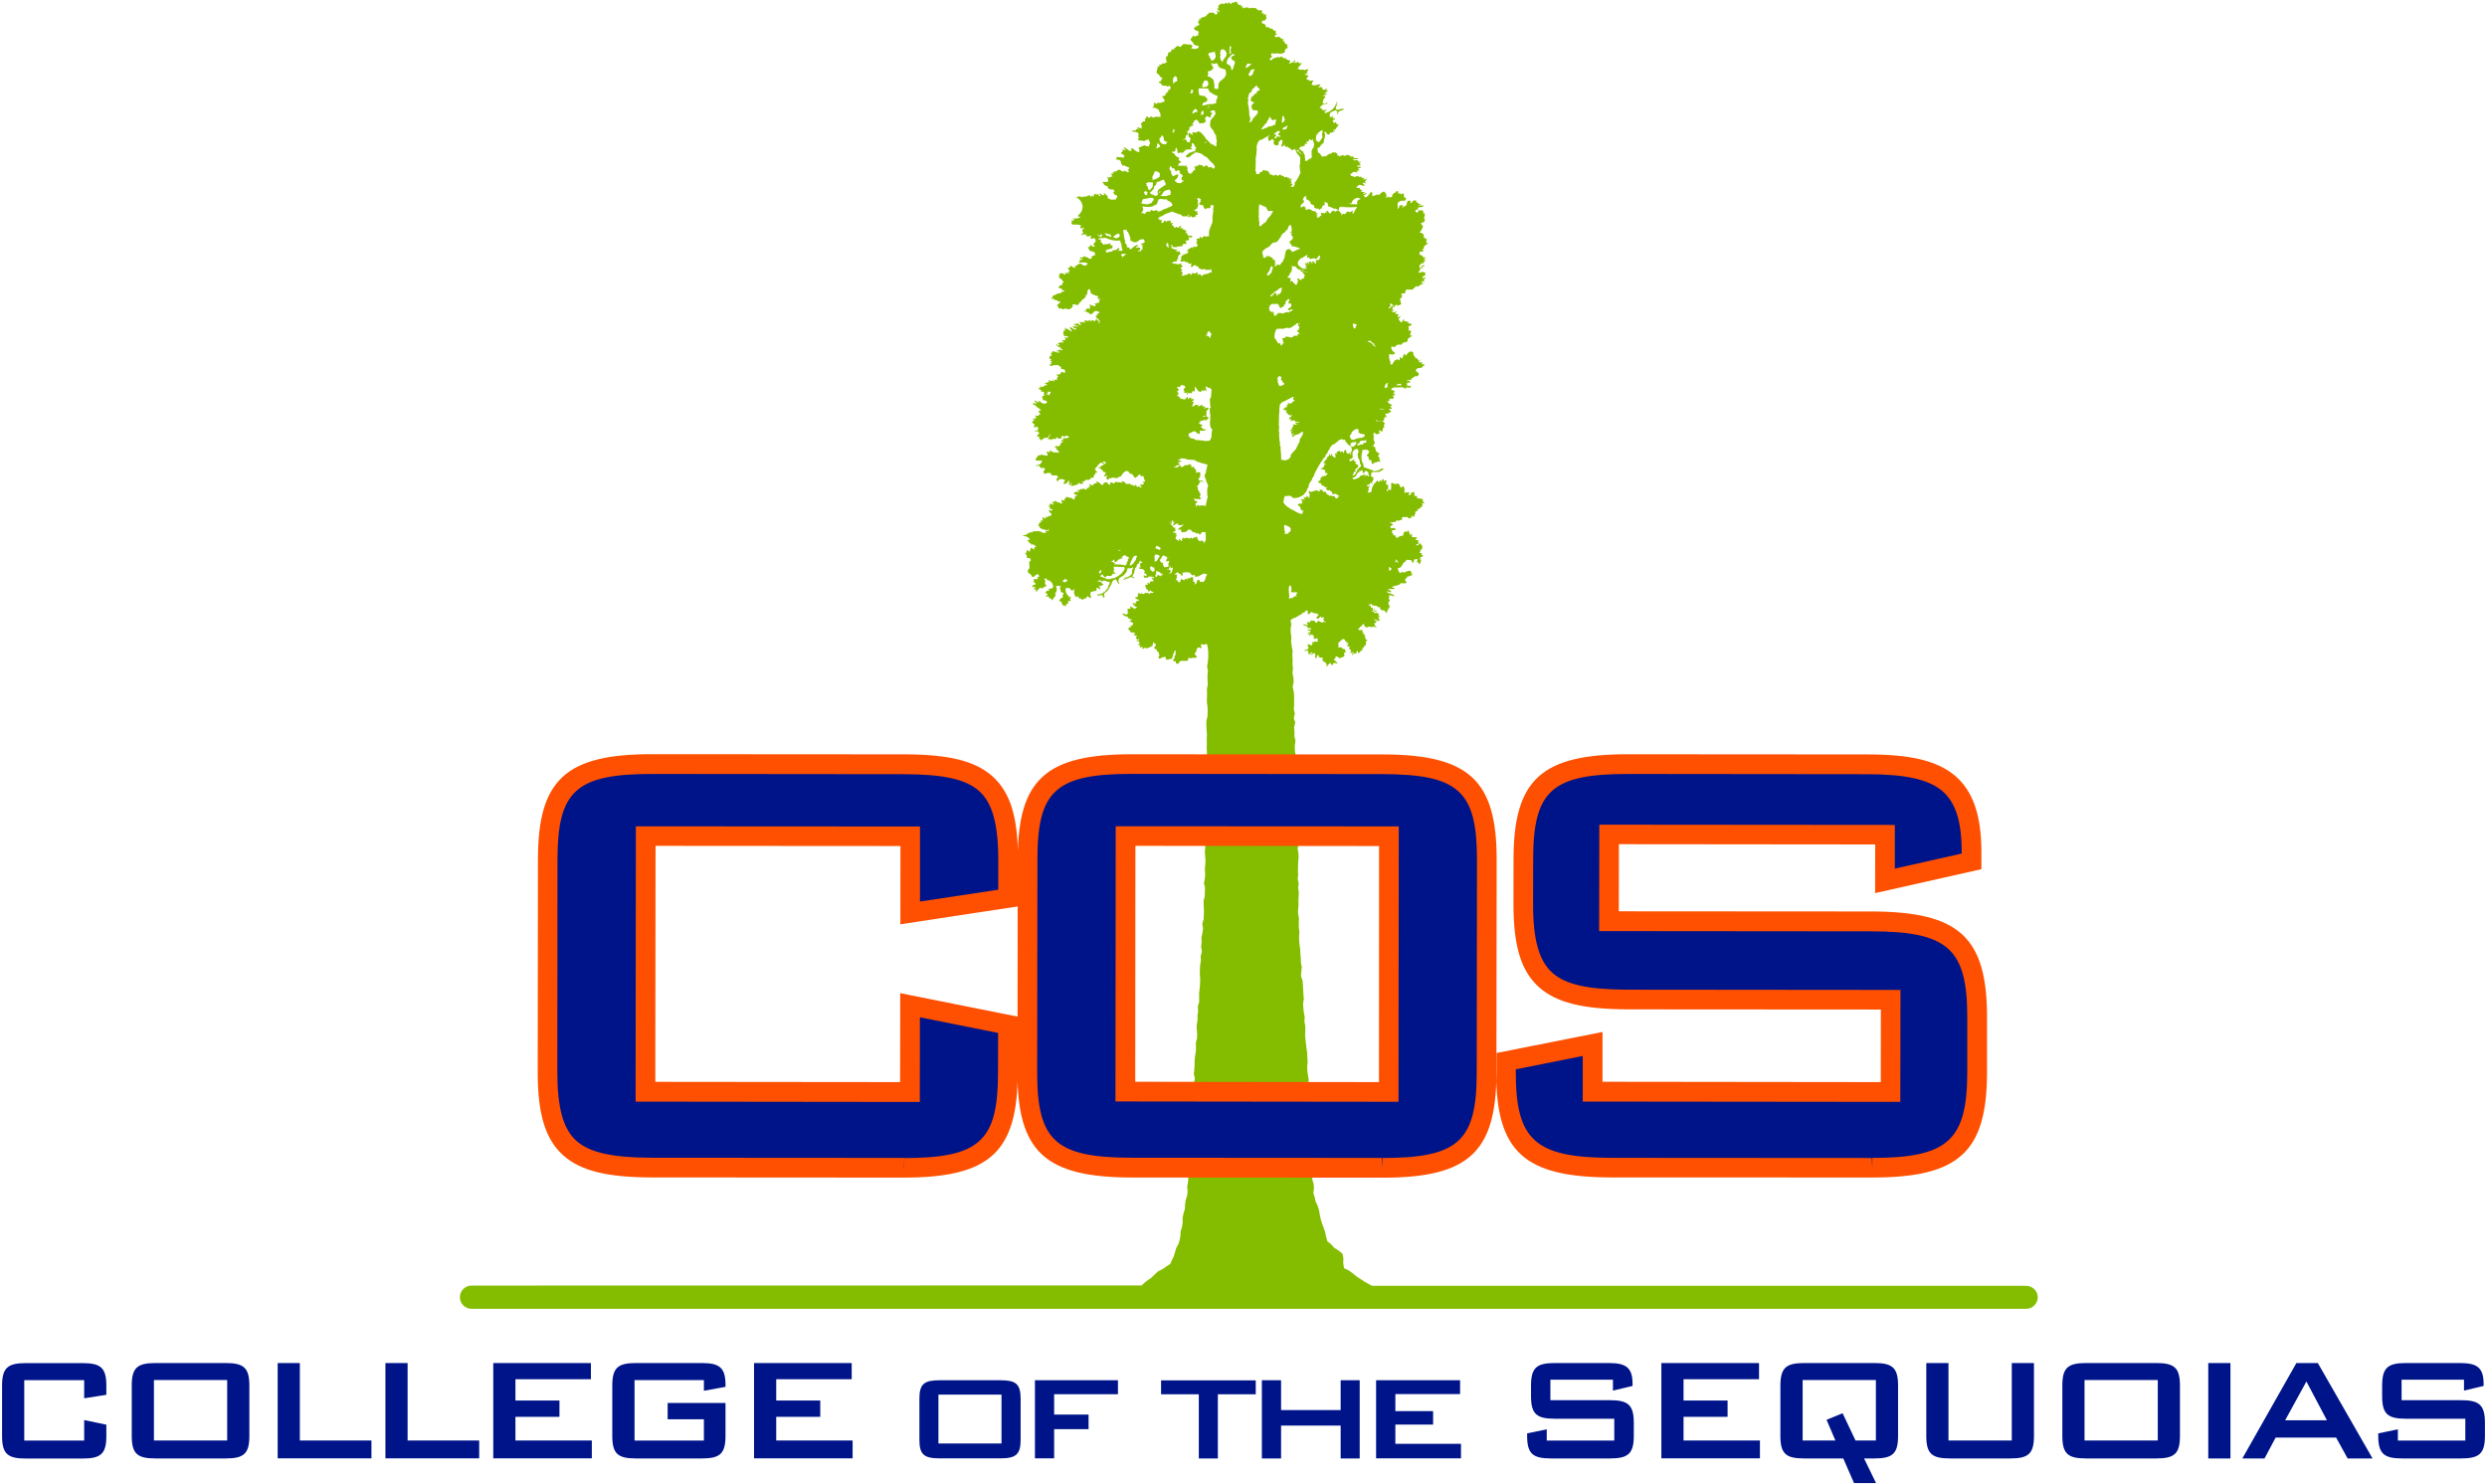
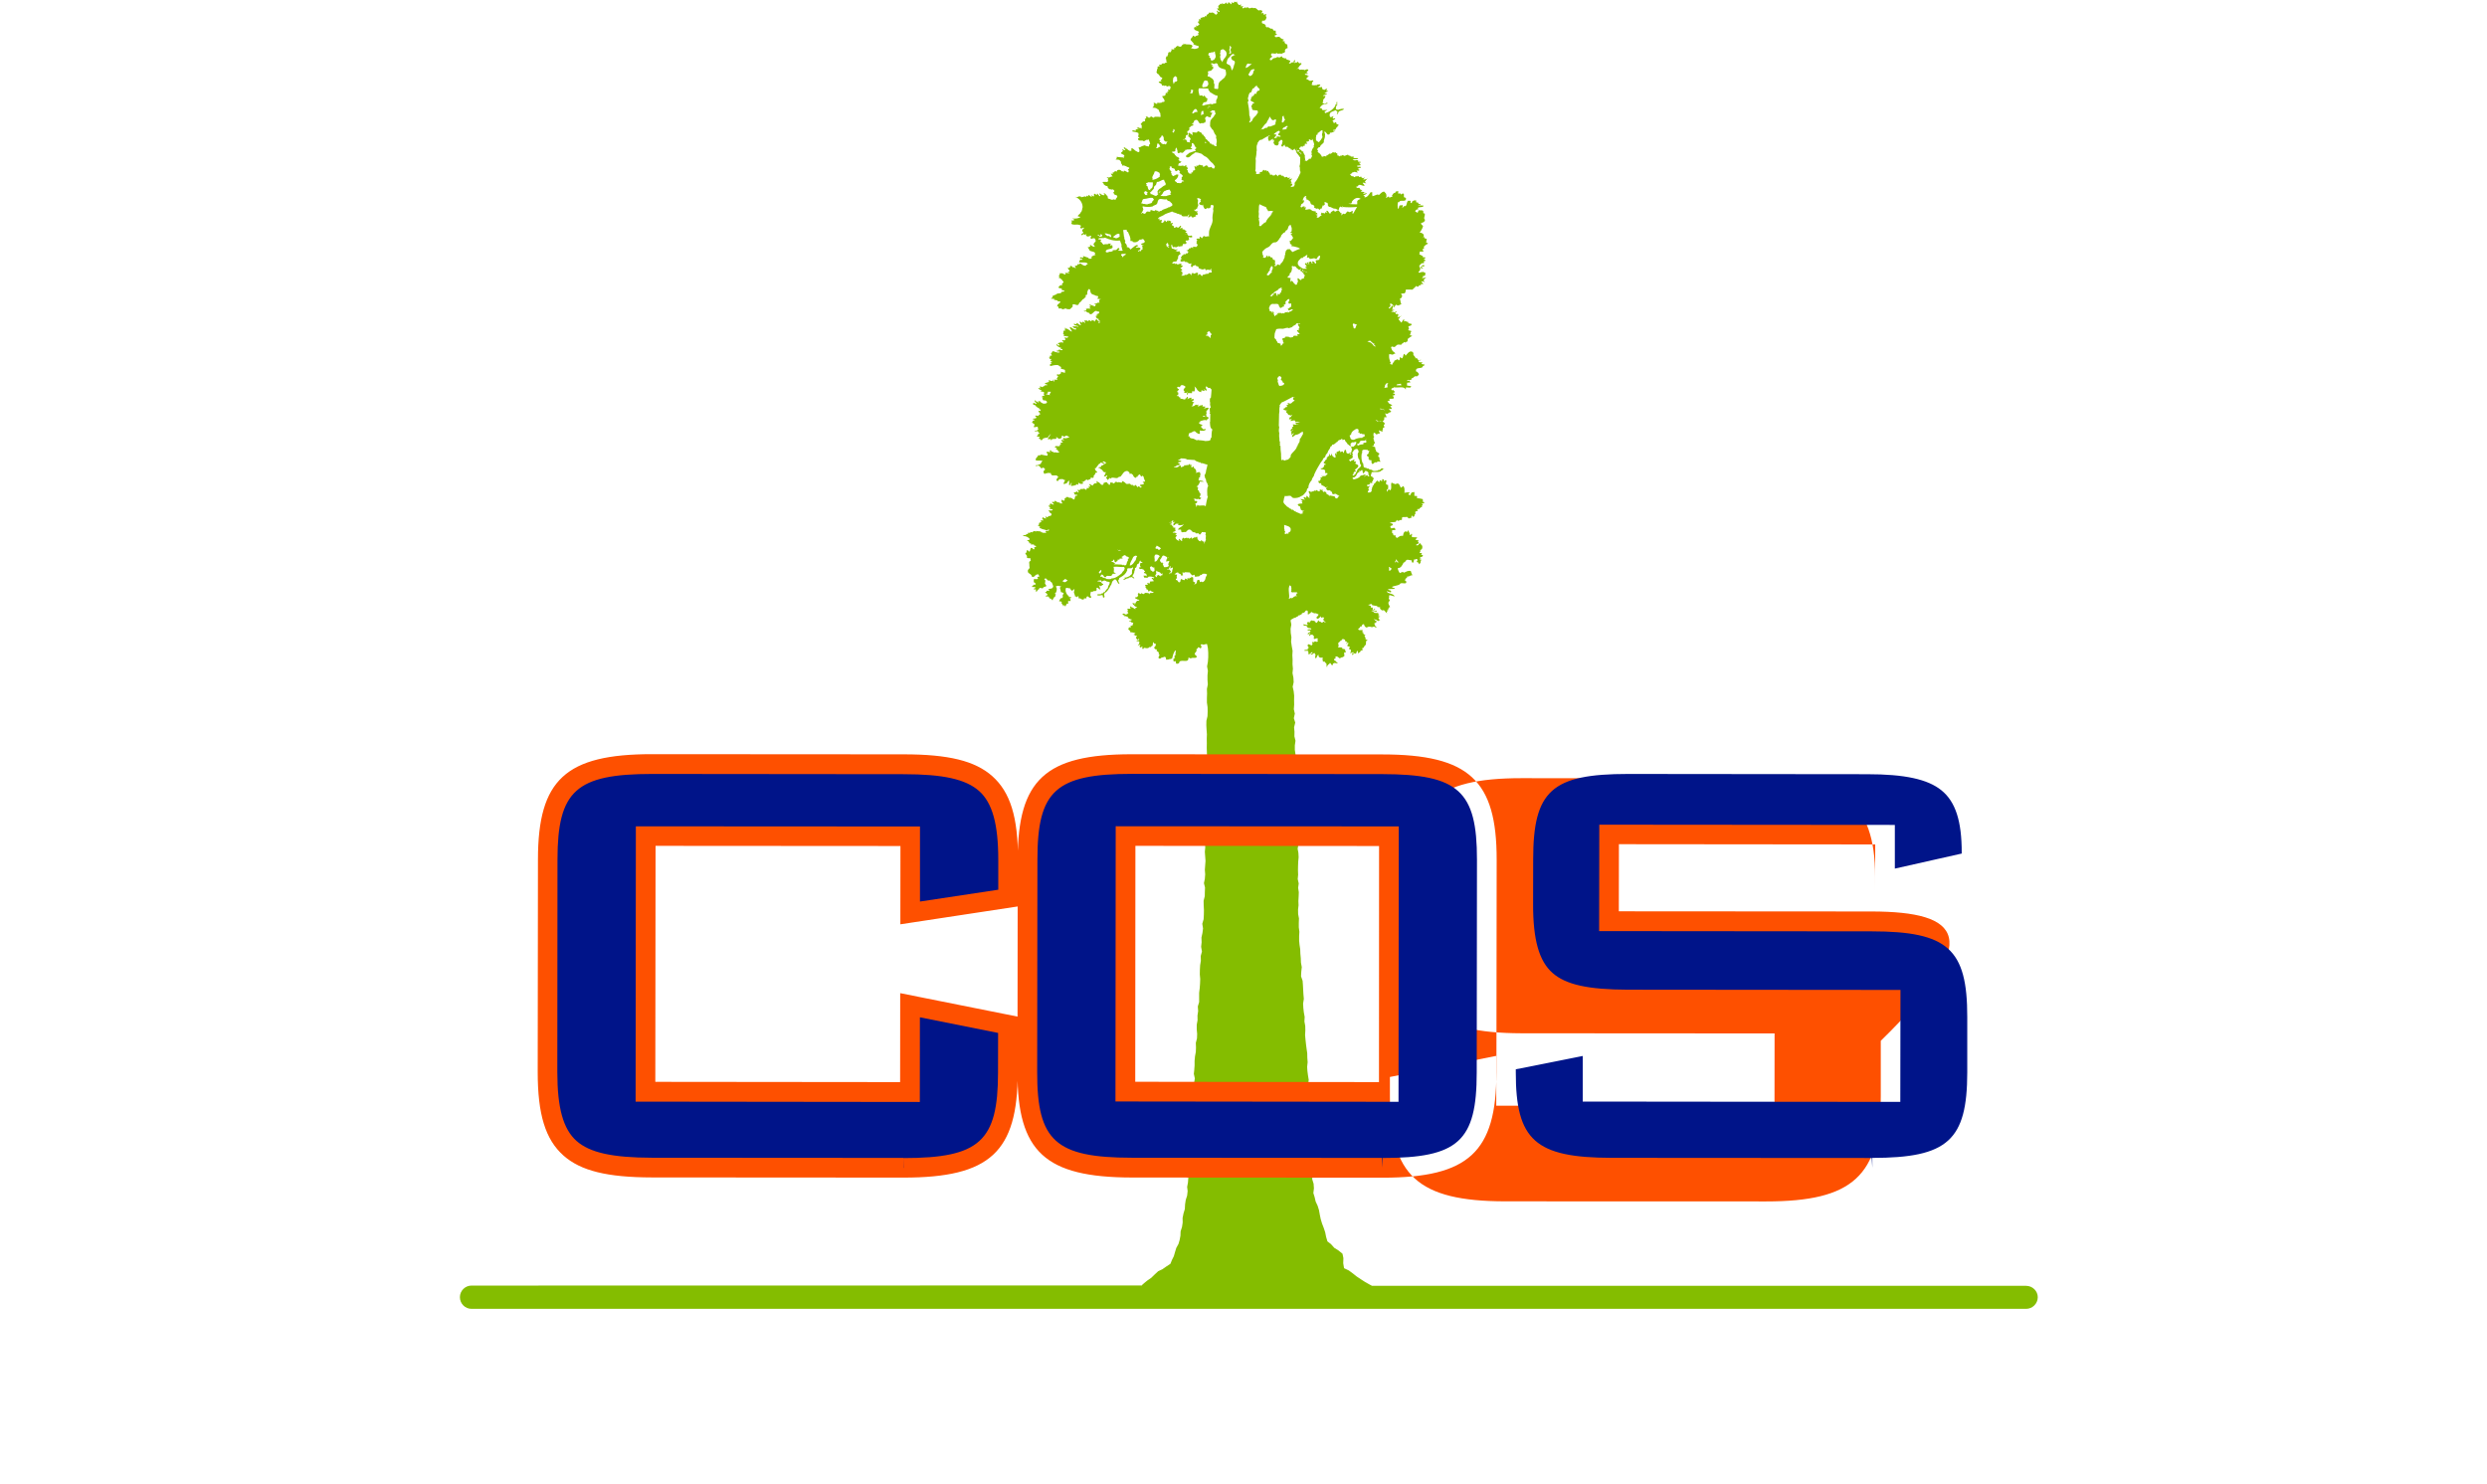
<svg xmlns="http://www.w3.org/2000/svg" version="1.1" id="Layer_2" x="0px" y="0px" width="300.5px" height="179.37px" viewBox="0 0 300.5 179.37" enable-background="new 0 0 300.5 179.37" xml:space="preserve">
  <g>
    <path fill="#84BD00" d="M244.81,155.39h-79.03l-0.3-0.16l-0.55-0.31l-0.51-0.33l-0.51-0.34l-0.45-0.36l-0.49-0.36l-0.57-0.27   l-0.1-0.6l0.02-0.62l-0.11-0.53l-0.48-0.39l-0.51-0.32l-0.4-0.45l-0.43-0.33l-0.16-0.55l-0.11-0.55l-0.18-0.54l-0.2-0.52   l-0.16-0.53l-0.11-0.53l-0.1-0.56l-0.17-0.54l-0.23-0.49l-0.13-0.55l-0.15-0.48l0.07-0.57l-0.04-0.56l-0.17-0.55l0.05-0.58   l-0.11-0.53l0.04-0.55l-0.01-0.55l0.04-0.57l-0.01-0.54l-0.04-0.56l-0.01-0.53l-0.03-0.56l-0.12-0.55l0.05-0.56l-0.13-0.53   l0.03-0.55l-0.03-0.53l0.05-0.55l-0.08-0.52l-0.03-0.51l-0.04-0.55l0.04-0.56l-0.05-0.54l-0.1-0.54l0.07-0.54l-0.09-0.55   l-0.07-0.54l-0.03-0.49l0.06-0.55l-0.04-0.55l-0.01-0.54l-0.08-0.55l-0.07-0.55l-0.06-0.55l-0.05-0.55l0.03-0.55l-0.01-0.54   l-0.1-0.55l0.03-0.55l-0.1-0.54l-0.06-0.54l-0.03-0.54l0.09-0.56l-0.05-0.55l-0.03-0.54l-0.03-0.56l-0.04-0.54l-0.19-0.54   l0.03-0.56l0.06-0.55l-0.1-0.54l-0.02-0.54l-0.05-0.54l-0.02-0.55l-0.08-0.52l-0.05-0.5v-0.55l0.03-0.53l-0.07-0.54v-0.54   l0.02-0.53l-0.1-0.53l-0.01-0.53l0.06-0.54l-0.02-0.5l0.03-0.53l0.02-0.54l-0.08-0.53l0.07-0.53l-0.12-0.53l0.05-0.52l-0.02-0.53   l0.01-0.54l0.02-0.52l0.05-0.53l-0.03-0.54l-0.09-0.48l0.1-0.56l-0.04-0.56l-0.06-0.55l0.09-0.55l-0.11-0.54l0.02-0.55l-0.09-0.55   l-0.04-0.56l0.1-0.53l-0.06-0.54l0.05-0.53l-0.05-0.54l-0.04-0.55l0.02-0.55l-0.07-0.53v-0.54l0.01-0.5l0.03-0.54l-0.02-0.55   l-0.03-0.55l-0.07-0.54l-0.08-0.54v-0.55l0.08-0.55l-0.13-0.54l0.01-0.55l-0.05-0.54l0.14-0.57l-0.17-0.53l0.12-0.55l-0.12-0.53   l0.04-0.55l-0.01-0.54l0.01-0.56l-0.06-0.54l-0.12-0.53l0.12-0.55l-0.03-0.54l-0.11-0.55l0.05-0.54l-0.05-0.54l0.01-0.55   l-0.03-0.54l0.03-0.54l-0.1-0.54L156,77.54l0.04-0.52l-0.08-0.53l-0.02-0.51l0.09-0.5l-0.09-0.49c0.05-0.17,0.28-0.19,0.37-0.29   l0.29-0.09c0.03-0.11,0.27-0.06,0.27-0.23l0.15-0.02l0.29-0.16c-0.06-0.18,0.21-0.09,0.25-0.18c0.18-0.04,0.12-0.28,0.35-0.24   c0.21,0.04,0.07,0.32,0.11,0.45c0.16,0.1,0.12-0.13,0.23-0.12v0.09l0.19-0.25c0.19,0.07,0.32,0.22,0.56,0.16l0.32,0.14   c-0.03,0.21-0.24,0.26-0.28,0.42h0.06l0.03,0.11c0.23,0,0.35-0.17,0.45-0.32l0.05,0.19l0.08-0.03l0.02,0.03h0.05v-0.07l0.22,0.06   l-0.14,0.3l0.13,0.03c-0.03,0.19,0.26,0.12,0.14,0.27c-0.1-0.02-0.11-0.16-0.28-0.11v0.09l-0.23,0.01c0-0.2-0.3-0.01-0.26-0.24   l-0.11-0.01v0.09c-0.07,0.07-0.15,0.3-0.3,0.15v-0.1h-0.07l-0.06-0.1h-0.24v-0.04h-0.16v0.06l-0.15,0.04l0.01,0.12   c-0.13,0.11-0.12-0.1-0.28-0.04v0.07l-0.1,0.07l0.14,0.21c-0.23,0.09-0.46-0.14-0.6-0.03h0.06l0.03,0.12l0.33,0.03l0.17,0.25   l0.34,0.04l0.09,0.14L158,76.07l0,0.09c0.09,0.09,0.38-0.06,0.34,0.15l-0.1,0.04l0,0.1l-0.19,0.04l-0.03,0.23l0.28-0.25l0.04,0.02   l-0.16,0.24v0.11h0.07c0.01-0.16,0.26-0.16,0.4-0.11v0.09c0.29,0.01-0.06,0.32,0.17,0.4l0.31-0.09c0.27,0.06-0.09,0.2,0.12,0.29   c-0.1,0.38-0.44-0.15-0.46,0.23l-0.05-0.06h-0.19c-0.07,0.15,0.12,0.16,0.05,0.25h-0.06c0.08,0.35-0.39-0.05-0.45,0.02   c-0.24,0.18,0.05,0.32,0.06,0.42l-0.2,0.1h0.07l0.01,0.13l-0.41,0.04v0.1c0.17,0,0.33-0.02,0.47,0.02l-0.05,0.13h0.07l-0.02,0.27   c0.26,0.03,0.24-0.26,0.49-0.26c0.07,0.18-0.26,0.19-0.21,0.29c0.28,0.07,0.26-0.23,0.51-0.16c-0.02,0.17,0.21,0.28,0,0.33   l0.09,0.32c0.14-0.08,0.17-0.39,0.33-0.48l0.04,0.24l0.14,0.12l0.33,0.01l0.04,0.09h-0.04c-0.04,0.18,0.04,0.22,0.04,0.39   l0.21-0.01l0.07,0.14c0.25,0.04,0.09,0.38,0.2,0.52c0.11-0.01-0.05-0.24,0.14-0.22v-0.06l0.14-0.09c0.18-0.37,0.18,0.23,0.42,0.14   l0.04-0.25l0.13,0.08v-0.09c0.17-0.04,0.35,0.12,0.45-0.02l-0.17-0.07c0.01-0.23-0.34-0.12-0.29-0.38l0.19-0.08l-0.02-0.12   l-0.03-0.04c0.23-0.23,0.4,0.1,0.59,0.17c0.05-0.19,0.33-0.09,0.43-0.24l0.1-0.08l-0.06-0.41l0.05,0.05l0.08-0.11l0.08,0.07   l0.05-0.17h-0.11l-0.01-0.22l-0.43-0.1l0.14-0.13l-0.59-0.01c0.19-0.19,0.04-0.26,0.05-0.54c0.15-0.04,0.22-0.3,0.42-0.31   l0.02-0.12c0.24-0.09,0.44,0.05,0.42,0.27l0.27,0.01l-0.08,0.03l-0.07,0.22h0.09l0.05-0.14c0.2-0.02,0.02,0.24,0.1,0.19   c-0.17,0.02-0.06,0.2-0.12,0.26l0.29,0.03l-0.08,0.32l0.22,0.07l-0.02,0.31h-0.07v0.08h0.16l0-0.08h0.3l-0.04,0.11l-0.11-0.05   l-0.1,0.21l0.13,0.05l0.01-0.09c0.1-0.03,0.21-0.22,0.28-0.05c0.17-0.04,0.11-0.22,0.2-0.34c0.19-0.02,0.06,0.18,0.13,0.27   l0.07,0.01v-0.07l0.17-0.08l0.12-0.26l0.01,0.12l0.21-0.14l-0.12-0.16l0.27-0.12l-0.07-0.1l0.12-0.02v-0.12   c0.34,0.01-0.01-0.67,0.37-0.59c-0.03-0.12-0.27-0.08-0.27-0.24L165,77.1l-0.14-0.28l0.21-0.08c-0.27,0.08-0.24-0.25-0.49-0.17   l0.26-0.14l-0.11,0l-0.15-0.08l0.09-0.18c-0.17-0.1-0.53,0.1-0.56-0.17l0.21-0.16c-0.01-0.16,0.11-0.15,0.22-0.13l-0.01-0.06   c0.05-0.1,0.07-0.25,0.28-0.21c0.04,0.23,0.17,0.4,0.4,0.41v-0.09c0.17-0.03,0.41-0.05,0.55,0.04c0.2-0.09,0.35-0.11,0.5,0.07   l0.06-0.09c-0.18-0.06-0.15-0.24-0.26-0.33l0.05-0.09L166,75.31h0.19c-0.05-0.15,0.2-0.07,0.16-0.24c-0.2-0.01-0.28-0.22-0.37-0.31   l0.17,0.12c0.22-0.04,0.25,0.22,0.48,0.15v-0.09l0.14,0.04c-0.06-0.13-0.27-0.19-0.2-0.37l0.21-0.1l-0.24-0.05l0.02-0.13l0.07,0.02   l0.01-0.1l-0.08-0.01l-0.06-0.14l0.14-0.02c-0.28-0.03-0.48,0.03-0.69-0.06c0.05-0.17,0.28-0.04,0.42-0.11v-0.08   c-0.22-0.06-0.4,0.11-0.5,0.05l-0.19-0.07l0.33-0.07l0.14-0.09c-0.07-0.32-0.07,0.17-0.3,0l0.02-0.19l-0.12-0.07   c-0.02,0.15-0.08-0.02-0.13,0c0.11-0.26-0.23-0.18-0.31-0.32c0.17,0.07,0.43-0.25,0.49,0.07l0.36,0.06   c0.06,0.07,0.3-0.06,0.25,0.14l0.37,0.06l-0.05,0.14l0.25,0.23c0.43-0.15,0.36,0.32,0.64,0.32l-0.09-0.15   c0.19-0.06,0.07-0.09,0.12-0.27l0.17,0.07v-0.07l-0.08-0.01l-0.04-0.12l0.07-0.02l0.03,0.07l0.04-0.21h0.12   c-0.05-0.21-0.31-0.4-0.15-0.7c0.3-0.06-0.09-0.3,0.01-0.43h0.02v-0.3l0.14-0.02l0.52,0.15c-0.05-0.22-0.35-0.31-0.56-0.36   c-0.13-0.05-0.37-0.1-0.35-0.27h0.08l0.02,0.06c0.18-0.06,0.2,0.12,0.39,0.06c0.07-0.3-0.3-0.17-0.37-0.37   c0.38-0.05,0.43,0.01,0.8-0.05v-0.09c-0.16,0-0.25-0.06-0.35-0.13c0.29-0.15,0.67-0.14,0.95-0.3c0.13-0.31,0.59-0.03,0.79-0.18   c0.07-0.22-0.05-0.28-0.2-0.33l0.1-0.05c-0.04-0.22,0.27-0.17,0.23-0.41c0.25,0.07,0.36-0.18,0.63-0.13   c-0.06-0.17-0.16-0.33-0.19-0.52c-0.36-0.1-0.56,0.1-0.85,0.2l-0.05-0.07c-0.19-0.04-0.3,0.06-0.42,0.12   c-0.14-0.13-0.23-0.39-0.27-0.6c0.4,0.01,0.56-0.37,0.71-0.67c0.3-0.06,0.19-0.32,0.49-0.35l0.35,0.06   c0.21-0.04,0.12,0.18,0.17,0.27h0.22v-0.09l-0.11-0.01c0.2,0.01,0.09-0.16,0.14-0.28l0.13,0.06l0.06-0.11   c0.06,0.04,0.29-0.02,0.23,0.17l-0.1,0.19l0.21,0.09l0.08,0.23l0.02-0.09c0.31-0.06,0.05-0.43,0.3-0.45   c-0.07-0.11-0.34,0.02-0.18-0.22l0.07,0.07c0.07-0.16-0.1-0.07-0.11-0.2l0.19-0.01c0.11-0.11,0.2-0.05,0.16-0.25l-0.21-0.03   l0.12-0.21l-0.27,0c-0.07-0.16,0.22-0.22,0.02-0.28l0.1-0.08l-0.01-0.03l0.14-0.08l0.03-0.09c0.06-0.16,0.04-0.34-0.12-0.48h-0.07   v-0.12l-0.1-0.02l-0.15,0.15l0.01,0.06l-0.14,0.04v-0.04l-0.03,0.07l-0.06-0.05v0.05c-0.26-0.21,0.36-0.1,0.22-0.43l-0.09-0.01   l0.13-0.17l-0.42-0.1l0.24-0.28l-0.63-0.03l-0.06-0.16l0.05-0.02v-0.21h-0.12v0.09l-0.13,0.06c-0.03-0.16-0.06-0.15-0.03-0.29   h-0.06l-0.08-0.26h-0.11l-0.03,0.21l-0.04-0.08l-0.22-0.03c-0.22,0.11-0.22,0.32-0.28,0.55c-0.36-0.1-0.52,0.16-0.71,0.24   l-0.18-0.12c0.09-0.44-0.32,0.06-0.28-0.4c-0.26-0.09-0.08-0.25-0.14-0.41l0.42-0.04l-0.09-0.23c-0.23-0.08-0.37,0.15-0.54-0.04   l0.07-0.04c-0.33-0.28,0.48-0.11,0.15-0.47l-0.28-0.04c0.16-0.16,0.43-0.09,0.71-0.16l0.14-0.24l0.08,0.11   c0.17,0.05,0.22-0.06,0.36-0.1c0.34,0.11,0.03-0.33,0.29-0.34c0.17-0.02,0.38,0.03,0.47-0.04l0.12,0.09l0.1,0.11l0.31-0.05   l-0.17-0.03l0.27-0.02l-0.1-0.16l0.15-0.08l0.03,0.07l0.11,0.14v-0.1l0.13-0.04c-0.15-0.17,0.09-0.18,0.1-0.35   c-0.15-0.04,0.13-0.11-0.06-0.19l0.39-0.13h-0.04l-0.1-0.15l0.16-0.08v0.08l-0.02,0.05h0.02c0,0,0.24-0.35,0.5-0.38   c-0.24-0.07,0.07-0.18,0.04-0.29l-0.13-0.04l0.02-0.12l0.04,0.08c0.06-0.05,0.31,0,0.23-0.18l-0.21-0.04l0.06-0.02l-0.02-0.3   c-0.25-0.06-0.48-0.12-0.74-0.11l0.05-0.02v-0.24l-0.33-0.03l0.01-0.46l-0.27,0.04c-0.16,0.04-0.15,0.26-0.27,0.36l-0.23-0.14   l0.05-0.02l0.17-0.19l-0.12-0.01c-0.27-0.05-0.45,0.11-0.58,0.01l0.05-0.03c0.01-0.27,0.03-0.53-0.13-0.74l-0.32,0.2   c-0.08-0.18-0.13-0.37-0.29-0.49c-0.23-0.07-0.28,0.11-0.48,0.04l0-0.06c-0.19,0.09-0.2-0.18-0.37-0.06   c-0.08,0.29,0.1,0.73-0.16,0.89l-0.06-0.09c-0.23-0.05-0.21,0.18-0.31,0.27l-0.03-0.12c0.06,0.02-0.05-0.28,0.16-0.19l0.02-0.25   l-0.01-0.28l-0.1-0.01c-0.31-0.09-0.06-0.32-0.11-0.55l-0.22,0.01l-0.01,0.07l-0.1,0.04l0.03-0.2l-0.17-0.07l-0.05,0.16   c0.03,0.36-0.16-0.19-0.32,0.04l0.08,0.07l-0.12,0.09c-0.03-0.09-0.22-0.02-0.18-0.21h-0.06v0.09c-0.19,0.05-0.18,0.32-0.38,0.32   c0.03,0.22-0.19,0.24-0.19,0.37l0.1,0.03c-0.26,0-0.05,0.32-0.24,0.39l0.09,0.14l-0.09,0.02l-0.14,0.11h-0.3   c0.1-0.12,0.05-0.32,0.23-0.32c-0.31-0.1,0-0.34,0.06-0.49l-0.24,0.09c-0.43-0.27,0.26-0.15,0.27-0.34l-0.13-0.02   c0.16-0.11,0.19-0.09,0.37-0.02l-0.02-0.24l0.12-0.04c-0.09-0.19,0.16-0.21,0.07-0.4c-0.21,0.13-0.05-0.2-0.25-0.14   c-0.22-0.16,0.05-0.29,0-0.53c0.39-0.07,0.98,0.09,1.22-0.22c0.16,0,0.18-0.3,0.29-0.18l-0.01-0.14v0.09h-0.15   c-0.26-0.1-0.26,0.3-0.55,0.17l-0.01,0.09c-0.23,0-0.43,0.1-0.67,0.01c-0.04-0.22-0.44-0.03-0.45-0.27   c-0.21,0.12-0.28-0.18-0.4-0.02l-0.02-0.11c-0.3,0.09-0.17-0.23-0.26-0.34l0.05-0.08l-0.11-0.02l0.07-0.06h-0.07   c-0.16-0.34-0.17-0.73-0.13-1.13h0.06l-0.06-0.07l0.07-0.04v-0.28c0.1-0.19,0.46-0.09,0.68-0.09l-0.01,0.07l0.23,0.09l-0.13,0.12   c0.07,0.3-0.25,0.18-0.2,0.42h0.05l0.04,0.12l0.14,0.03l-0.05,0.25h0.06l0.07,0.14l0.1,0c0.22-0.06,0.12,0.18,0.14,0.28   c0.18,0.5,0.28-0.21,0.67,0.01c0-0.31,0.36,0.03,0.47-0.16l-0.11,0.04c0.09-0.16-0.19-0.24-0.02-0.39   c-0.07,0.03-0.03-0.19-0.18-0.19c-0.07-0.18,0.09-0.26,0.14-0.38l-0.44-0.29c0.14-0.12-0.15-0.18-0.06-0.41   c-0.04-0.18-0.27-0.12-0.42-0.22l0.21-0.01l0.05-0.28c0.31-0.07-0.11-0.23,0.03-0.42h-0.06l-0.05-0.11l0.07-0.03l-0.08-0.14   l0.09-0.05V52.7h-0.07l0.01-0.34c0.26-0.22,0.17,0.24,0.48,0.11v-0.05l0.29-0.04L166.59,52c0.15,0.03,0.29,0.15,0.5,0.15l-0.11-0.2   l0.11,0.06v-0.28l0.19-0.09c0-0.14-0.2-0.3,0.03-0.37c0.05-0.21-0.19-0.26-0.28-0.36c0.16-0.02,0.19-0.22,0.25-0.3l-0.04-0.04   l0.05-0.19l0.03,0.04l0.21,0.01c0.01-0.18-0.23-0.4-0.12-0.51l0.01,0.05l0.19,0.05l0.35-0.22l0.02,0.04l0.12-0.09   c-0.06-0.12-0.23-0.19-0.27-0.34l0.05-0.03l0.05,0.04h0.22v-0.18h-0.07l-0.11-0.14l0.27-0.13l-0.4-0.21l-0.21-0.29l0.27-0.02   l-0.02-0.25l0.43-0.02c0.2-0.07,0.04-0.08,0.08-0.26c-0.47-0.18,0.26-0.04,0.15-0.31l-0.27-0.1c0.09,0.05,0.12-0.18,0.16-0.02   l0.12-0.18l-0.15-0.06c0.1-0.18-0.27-0.07-0.22-0.08l-0.05-0.05c-0.08-0.27,0.2-0.17,0.3-0.32c0.46,0.11,1.28-0.19,1.42,0.3   l0.02-0.28c0.2-0.04,0.64,0.15,0.63-0.15L170,46.59l0.02-0.34l0.4-0.04l-0.15-0.25L170.24,46l-0.23,0.03   c0.05-0.3,0.6,0.1,0.54-0.31c0.3,0,0.26-0.35,0.66-0.23c0.04-0.11,0.3-0.11,0.21-0.34c-0.08-0.08-0.15-0.26-0.33-0.27   c-0.08-0.53,0.52-0.31,0.78-0.5c0.01-0.15,0.19-0.21,0.25-0.23l-0.09-0.21v0.07c-0.17,0.09-0.22-0.07-0.31-0.13l0.23-0.13   l-0.35,0.04l-0.19-0.08c-0.02-0.2,0.27-0.09,0.27-0.25l-0.27,0.11c-0.12-0.14-0.2-0.41-0.39-0.24v-0.14l-0.25-0.31   c0.03-0.16,0.01-0.3-0.13-0.37c-0.34-0.17-0.61,0.26-0.8,0.48c-0.33-0.65-0.21,0.35-0.48,0.31l-0.17-0.15   c-0.12,0.08,0.02,0.46-0.23,0.38c-0.08-0.28-0.26,0.05-0.46,0.02c-0.03,0.23-0.26,0.28-0.27,0.53l-0.27-0.09l0.1-0.25h-0.1   l-0.03-0.19c-0.08-0.16-0.12-0.52-0.07-0.76l0.28,0.04v0.03c0.22,0.03,0.31-0.15,0.48-0.15l-0.16-0.14   c-0.28-0.17-0.3-0.35-0.39-0.63l0.19-0.07c0.3,0.23,0.4-0.17,0.63-0.22c0.15-0.05,0.5,0.12,0.5-0.13c0.21,0.01,0.21-0.32,0.42-0.11   l0.18-0.15l0.07,0.04l0.04-0.35l0.27-0.2l0.25-0.15c-0.04-0.12-0.26,0.03-0.25-0.19l0.08-0.08c-0.14-0.12,0.13-0.15,0.05-0.34   l-0.42-0.1l0.12-0.02v-0.09h0.05l-0.08-0.34l0.32-0.11c0.33-0.36-0.44-0.07-0.34-0.45c-0.2,0.09-0.32-0.21-0.51-0.02l-0.03-0.08   l0.06-0.02v-0.16c-0.26,0.02-0.18,0.41-0.43,0.36c0-0.19-0.26-0.25-0.27-0.45l0.14-0.02c-0.05-0.21,0.18-0.26,0.29-0.33   c-0.2,0.04-0.34,0.2-0.56,0.14l0.14-0.23l-0.12-0.17v0.03c-0.18,0.12-0.2-0.03-0.29-0.12l0.23-0.11l-0.07-0.05l-0.29,0.09   l-0.13-0.07c-0.57,0.13,0.26-0.25,0.19-0.25l-0.29,0.04l0.1-0.42l0.22,0.1L168.48,37l0.12-0.05v-0.06l0.13-0.08l0.09,0.1h0.21   c0.06-0.13,0.31-0.04,0.28-0.25l-0.05-0.02l-0.08-0.43c-0.15-0.17,0.2-0.13,0.17-0.3l0.06,0.05v-0.05c-0.16-0.07,0.08-0.07,0-0.18   l-0.13-0.24l0.4-0.04c0.17-0.06,0.14-0.25,0.19-0.46l0.79,0.01l0.49-0.46l0.08,0.11l0.2-0.03c-0.05-0.21,0.2-0.14,0.27-0.15   l-0.05-0.14h0.34l-0.26-0.3c0.22-0.12,0.3,0.13,0.48,0.01c-0.18,0.07-0.11-0.14-0.22-0.14l0.25-0.34h0.12   c-0.1-0.12-0.35,0.11-0.55,0.04l0.19-0.21l-0.14-0.06h0.11c0.31,0.13,0.25-0.38,0.25-0.36l-0.33-0.13   c-0.07,0.13-0.24-0.04-0.31,0.12l-0.19-0.02c0.01-0.16,0.17-0.19,0.17-0.29l0.02,0.02l0.03-0.29c0.17-0.02,0.19,0.12,0.36,0.05   l-0.16-0.1l-0.05-0.13c0.15-0.03,0.35,0.07,0.35-0.12c-0.22-0.17-0.42,0.22-0.42,0.14l0.03,0.01l-0.18,0.17l-0.05-0.3   c0.17-0.12,0.24-0.38,0.55-0.28l0.02-0.28h0.15c0.08-0.2-0.13-0.09-0.17-0.25l0.17-0.07v-0.12l-0.29-0.01v-0.14l-0.28-0.13   l0.09-0.02l-0.23-0.03l0.05-0.37H172l-0.14-0.3l0.07-0.03l0.03,0.05l0.1-0.09l-0.02-0.22l0.26-0.24l0.26-0.13l-0.28-0.19   c0.16-0.06-0.02-0.35,0.18-0.33l-0.14-0.06l0.03-0.02h-0.12v-0.06l-0.1,0.05l-0.04-0.25h-0.02v0.06h0.01l-0.09,0.05l-0.04-0.08   l0.07-0.02l0.01-0.24c-0.14-0.11-0.23-0.25-0.49-0.23c0.11-0.18,0.29-0.43,0.35-0.62l0.07-0.24l-0.07,0.04l0-0.12l-0.1,0.04   l-0.02-0.04l-0.08-0.21c0.23-0.11,0.41-0.06,0.5-0.41c-0.27-0.18,0.06-0.47-0.05-0.77h-0.08c-0.15,0.02-0.06-0.17-0.09-0.26   c-0.06-0.18-0.37-0.08-0.56-0.12l-0.11,0.29c-0.1,0.05-0.12-0.12-0.28-0.1c-0.04-0.18,0.07-0.23,0.19-0.28   c0.02-0.07,0.23,0.06,0.16-0.12l-0.09-0.02c0.13-0.27,0.68-0.02,0.73-0.33l-0.64-0.04v-0.04l0.28-0.04v-0.07l-0.27-0.02v-0.14   l-0.27-0.06v-0.23l-0.31,0.02l-0.05,0.12l-0.02-0.07h-0.04l-0.11,0.16h0.03l-0.02,0.11l-0.19-0.04l0.04-0.02v-0.22h-0.33   c-0.15,0.2-0.11,0.46-0.27,0.65c-0.25-0.1-0.22,0.13-0.39,0.17l-0.03-0.07l0.06-0.04l0-0.2l-0.19,0.04   c-0.37-0.08-0.13,0.37-0.39,0.41c-0.04-0.23-0.04-0.54,0.01-0.8l0.14,0.01c0.07-0.28,0.52-0.12,0.72-0.2l0.15-0.21l-0.15-0.17   c-0.27,0.06-0.04-0.37-0.19-0.46c-0.16-0.05-0.19,0.06-0.3,0.12l-0.04-0.13l-0.32-0.01l0.05-0.27h-0.07   c-0.14,0.01-0.34,0.01-0.3,0.2c-0.29-0.02-0.32,0.25-0.44,0.39h0.07l0.01,0.1c-0.18-0.07-0.41,0.25-0.43-0.07l-0.35,0.21l0.09-0.29   h-0.04c0.03-0.26-0.12-0.33-0.26-0.49c-0.34,0-0.48,0.35-0.69,0.43v-0.07l-0.16-0.01c-0.18,0.05-0.36,0.17-0.57,0.2   c-0.04-0.16-0.02-0.31-0.02-0.48h-0.2c-0.18,0.26-0.39,0.65-0.74,0.62l0.03-0.16h-0.07l-0.1-0.07c0.17-0.04,0.28-0.16,0.43-0.21   c-0.11-0.19-0.36,0.16-0.46-0.07l0.14-0.05v-0.07l0.13,0.04v-0.04l-0.51-0.06v-0.08l0.14-0.07l-0.04-0.07   c-0.19,0.07-0.24-0.12-0.29-0.24h-0.33l-0.07-0.14l0.18-0.04c0.19-0.43,0.61,0.06,0.85-0.1l-0.26-0.31c0.21-0.11,0.3,0.12,0.49,0   c-0.18,0.07-0.12-0.13-0.23-0.13l0.26-0.34h0.11c-0.08-0.11-0.34,0.12-0.56,0.04l0.2-0.21c-0.14-0.05-0.19,0.17-0.28,0l-0.07,0.07   l-0.08-0.21l-0.06,0.07l-0.04-0.07c-0.15,0.21-0.22-0.12-0.33-0.07c-0.1,0.22-0.26-0.14-0.3,0.14c-0.18,0.04-0.22-0.07-0.26-0.14   l-0.03,0.04c-0.18,0.04-0.27-0.15-0.35-0.27c0.18,0.03,0.2-0.11,0.3-0.19c0.16,0,0.28-0.14,0.37-0.04l0.3,0.05l-0.17-0.21   c0.09-0.07,0.36,0.09,0.34-0.14l-0.2-0.07c0.12-0.08,0.23-0.16,0.41-0.17c-0.04-0.22-0.34-0.03-0.47-0.14v-0.1l0.39-0.04v-0.16   h-0.06l-0.1-0.12c0.01-0.11,0.26,0.06,0.17-0.15l-0.3-0.01l0.03-0.14l-0.18-0.06l-0.23,0.05l-0.27-0.07   c0.17-0.18,0.58,0.04,0.68-0.19l-0.6-0.04l0.08-0.15c-0.14-0.03-0.28,0.01-0.44-0.03l0.09-0.04l-0.34-0.1v-0.07   c-0.23-0.01-0.42,0.24-0.58,0.09v-0.01c-0.13-0.16-0.24,0.18-0.34-0.01l-0.05,0.11c-0.16,0.05-0.19-0.07-0.28-0.13l-0.02,0.06   l-0.05-0.02v-0.23l-0.16-0.07l-0.07-0.1l-0.15,0.07l-0.14-0.08l-0.27,0.21l-0.18-0.04l0.02,0.04l-0.1,0.07   c-0.11,0-0.22,0.27-0.32,0.09l0.04,0.16l-0.35-0.06c0.09,0.17-0.16,0-0.16,0.13c-0.11-0.24-0.25-0.41-0.41-0.55l-0.06,0.07   c0.06-0.12-0.18-0.16-0.02-0.26l-0.02-0.09l-0.12-0.08l0.07-0.02v-0.09c0.08-0.05,0.11-0.21,0.31-0.18c0-0.26,0.37-0.39,0.47-0.61   c-0.09-0.19,0.19-0.54,0.11-0.76l0.03-0.02c0.01-0.16-0.05-0.35-0.11-0.47l0.14,0.01l0.28,0.33c0.19,0.04,0.3-0.05,0.28-0.23   c0.28,0.05,0.49-0.15,0.68-0.22h-0.29v-0.1l0.18-0.03c0.16,0.05,0.14-0.32,0.35-0.34c-0.07-0.16,0.12-0.11,0.15-0.23l-0.35-0.19   l0.07-0.07l-0.11-0.1c-0.12,0.17-0.12,0.1-0.3,0.07l0.06-0.07l-0.14-0.14c0.08-0.13,0.3-0.13,0.34-0.29l-0.05-0.04l-0.17,0.06   l-0.11-0.13l0.14-0.16c-0.18-0.05-0.32,0.26-0.47,0.02l-0.02-0.22c0.04-0.37,0.48-0.39,0.72-0.53l0.22,0.18   c0.06,0.16-0.12,0.16-0.05,0.31h0.11l-0.07-0.09l0.12-0.08c-0.01-0.33,0.56-0.22,0.7-0.48l-0.26-0.01l-0.35,0.07l-0.1,0.07   l-0.03-0.07c-0.1,0.15-0.24-0.04-0.29-0.12c0.12-0.02-0.04-0.28,0.15-0.28l-0.06-0.09l0.1,0.02l0.01-0.44h-0.06   c0,0.11-0.12,0.27,0.05,0.33l-0.25,0.01l0.05,0.11c-0.31,0.49-0.73,0.78-1.26,0.92l-0.06-0.23h0.08l0.27-0.18l-0.22,0.03   c-0.12-0.02-0.4,0.08-0.46-0.09l0.05-0.06l-0.32-0.12l0.21-0.23c0.08-0.15,0.28-0.15,0.39-0.27l0.01,0.07l0.25-0.06l0.14-0.04   l-0.09-0.06h-0.14l-0.02,0.06c-0.14,0.03-0.4,0.03-0.41-0.14l0.06-0.02l0.05-0.11c-0.11-0.18,0.1-0.28,0.17-0.39l0.1-0.23   c-0.2-0.02-0.12-0.02-0.31-0.01c0.05-0.18,0.42-0.11,0.5-0.27l-0.33-0.04l0.21-0.14l0.27-0.17l-0.28-0.01l0.14-0.19l-0.12-0.06   l-0.17,0.13c-0.18,0.03-0.33-0.08-0.33-0.19h0.02l-0.02-0.12l-0.09-0.04v0.04l-0.44,0l0.31-0.22c0.04-0.19-0.22-0.08-0.34-0.1   c-0.07,0.16-0.33-0.01-0.4,0.13c-0.04-0.14-0.37,0.06-0.27-0.22c0.11-0.06-0.06-0.31,0.18-0.25l-0.04-0.16l-0.38,0.06l-0.24-0.15   V9.6l-0.09,0.02c-0.27-0.19,0.07-0.18,0.1-0.39l0.06,0.05l0.04-0.08l-0.15-0.02l-0.03-0.11h-0.09c-0.04-0.05-0.26,0.04-0.19-0.15   c0.2,0,0.16-0.01,0.41-0.01l-0.27-0.14l0.06-0.03l0.13-0.2l0.02,0.04l0.04-0.11h0.02c-0.14-0.22-0.37,0.01-0.52,0.01l-0.03-0.06   h-0.22c-0.16-0.06-0.29,0.14-0.43-0.13l-0.26,0.04l0.26-0.13c0-0.22,0.32-0.35,0.38-0.53c-0.12,0.04-0.17-0.21-0.23,0l-0.15-0.02   l0.09-0.04l-0.07-0.06l-0.04,0.05l-0.02-0.16l-0.22,0.15l-0.01-0.07l-0.18,0.11c-0.1-0.16,0.12-0.23,0-0.39l-0.13,0.14l-0.02,0.21   c-0.26-0.23-0.3,0.23-0.57,0.04l0.18-0.19c0-0.18-0.19-0.13-0.29-0.21c-0.11,0.05-0.15-0.18-0.19-0.02l-0.06-0.19l-0.12,0.04   c-0.12-0.07-0.37-0.04-0.33-0.25c-0.19-0.01-0.32,0.27-0.49,0.06v0.04c-0.21-0.07-0.23,0.18-0.47,0.09v0.04   c-0.26-0.02-0.22,0.39-0.54,0.18c0.01-0.24,0.19-0.26,0.32-0.37l-0.17-0.19c0-0.45,0.51,0.01,0.69-0.27   c0.13,0.23,0.45-0.04,0.57,0.15c0.09-0.19,0.57-0.08,0.42-0.46c0.06-0.17,0.19-0.23,0.35-0.28c-0.06-0.06-0.03-0.31-0.06-0.46   l-0.13,0.04c-0.02-0.15-0.32-0.16-0.16-0.33c-0.02-0.14-0.25,0.03-0.27-0.14l0.14-0.08l0-0.05l-0.28-0.1V4.64l-0.19-0.07l0.04-0.02   c-0.15-0.31-0.62,0.2-0.68-0.26c0.11-0.06,0.3-0.04,0.27-0.2c-0.27,0.07-0.03-0.28-0.17-0.35l0.11-0.02h-0.18l-0.03-0.05   l-0.08,0.05l-0.2-0.26c-0.35,0.09-0.35-0.29-0.71-0.15c0-0.07-0.19-0.14-0.03-0.22h-0.06c-0.09-0.18-0.17-0.2-0.36-0.25   c-0.16-0.05-0.09-0.21-0.06-0.34h0.19c0.23-0.02,0.29-0.22,0.34-0.45H153l-0.05-0.11c-0.06-0.12,0.19-0.19,0.01-0.23l-0.27,0.07   l-0.03-0.21l-0.28,0.04l0.15-0.19h-0.02l0.02-0.11l-0.25-0.1c-0.36,0.24-0.38-0.39-0.84-0.22c-0.16-0.14-0.36,0.02-0.48,0.02   l-0.26-0.17l-0.09,0.17c-0.16-0.36-0.47,0.28-0.5-0.16h0.09c0.03-0.23-0.19,0-0.3-0.11l0.09-0.19l-0.3,0.06l-0.21-0.27l0.03-0.02   h-0.04l-0.02-0.14l-0.14,0.09c-0.37-0.23-0.05,0.18-0.38,0.08V0.29l-0.11-0.01v0.09c-0.09,0.4-0.16-0.16-0.42-0.07l-0.06,0.2   l-0.14-0.1l0.05-0.04l-0.11-0.06l-0.06,0.1l-0.02-0.03c-0.07,0.15-0.34,0.14-0.39-0.03l-0.03,0.19l-0.21-0.13l0.05,0.08   c-0.14-0.01-0.07,0.21-0.23,0.14l-0.06,0.2L147.27,1l-0.23,0.04v0.04l0.08,0.01c0,0.21,0.2,0.14,0.25,0.27   c-0.16,0.27-0.18-0.13-0.37-0.05l0.09,0.18c0.07,0.21-0.09,0.23-0.19,0.29l-0.32-0.27c-0.05,0.17-0.06-0.05-0.14-0.03v0.06   l-0.38-0.01c0.02,0.28-0.37,0.13-0.26,0.46l-0.16-0.07l-0.12,0.16c-0.23-0.07-0.26,0.12-0.48,0.06l0.07,0.2l-0.26-0.02l0.05,0.24   l-0.15,0.05v0.09l0.1,0.14c0.22,0.14-0.1,0.16-0.1,0.28l-0.1,0.04l-0.07-0.07l-0.07-0.01v0.08c0.21,0.22-0.18,0.07-0.21,0.12   l0.03,0.04l-0.05,0.05c-0.05,0.34,0.4,0.3,0.6,0.49l-0.15,0.23l0.07,0.02c0.11,0.1-0.15,0.1,0.02,0.14l-0.33,0.09   c-0.12,0.27-0.34-0.2-0.39,0.04l0.03,0.02c-0.12,0.19-0.26,0.21-0.28,0.42c0.13,0.16,0.26,0.3,0.4,0.45l-0.09,0.04   c0.17,0.14,0.45,0.19,0.69,0.28l-0.05,0.2c-0.21,0.09-0.47,0.19-0.68,0.07c-0.46,0.05,0.07-0.19-0.05-0.34   c-0.2-0.23-0.55-0.12-0.82-0.17V5.31l-0.16,0.04l-0.1-0.14l0.04,0.1l-0.14,0.12l-0.04-0.06v0.06l-0.1,0.14   c-0.07,0.18-0.44,0-0.47-0.05l-0.11,0.14l-0.08-0.06l-0.07,0.24l-0.06-0.1l-0.1,0.12c0.15,0.23-0.3,0.02-0.38,0.14h0.07l0.03,0.06   l-0.05,0.05l-0.07,0.21l-0.12-0.05c0.08,0.08-0.2-0.05-0.14,0.12l-0.09,0.06l0.05,0.13l-0.05,0.02l-0.05,0.21h-0.14L140.89,7   l-0.06,0.1c0.23,0.08-0.05,0.39,0.23,0.42c-0.17,0.07-0.29,0.04-0.37,0.16l-0.18-0.02l-0.15,0.05c0.03,0.25-0.23,0.02-0.32,0.15   L140.15,8l-0.26,0.04c0,0.13-0.13,0.13,0.03,0.23l-0.09,0.05c-0.08,0.24-0.01,0.21-0.1,0.41l0.13,0.19   c0.27,0.05,0.23,0.45,0.55,0.45c0.09,0.25-0.19,0.25-0.19,0.4l0.18,0.06l-0.38,0.04v0.1c0.13,0.08,0.39,0.14,0.38,0.34   c0.06,0.12,0.21-0.09,0.23,0.07l0.23-0.04l0.04,0.04l0.19,0.08l0.13-0.08c0.17,0.01,0.23,0.14,0.27,0.25l-0.14,0.01l0.05,0.13   c-0.11,0.21-0.15-0.05-0.3,0.14l0.11,0.14l-0.19,0.04l0.06,0.14l-0.1,0.03l-0.02-0.05l-0.12,0.05v0.15   c-0.03,0.2-0.23,0.18-0.41,0.2c0.03,0.25,0.23,0.28,0.27,0.52c0.11,0.3-0.31,0.11-0.34,0.28c-0.18,0.01-0.37,0.08-0.5-0.03v0.03   l-0.05,0.15l-0.18-0.04l-0.05-0.08h-0.19v0.09h0.03l0.06,0.14l-0.13,0.04l0.08,0.1l-0.18,0.2c0.2,0.03,0.46,0,0.54,0.15   c0.31,0.05,0.23,0.36,0.4,0.5c0.06,0.22-0.02,0.21,0.05,0.38l-0.08,0.15l-0.05-0.07l-0.6-0.01c-0.13,0.32-0.3-0.13-0.51-0.01   l-0.01,0.09l-0.14,0.04c-0.04-0.04-0.22,0.02-0.17-0.13l-0.25-0.01l0.09,0.16l-0.23,0.18c0.21,0.07-0.05,0.12,0.09,0.24   c-0.36-0.05-0.4,0.18-0.57,0.36c0.23,0.04,0.12,0.35,0.12,0.51h-0.07l-0.02-0.08c-0.23,0.08-0.25-0.14-0.48-0.07v0.04h0.07   l0.16,0.14l-0.05,0.02l-0.01-0.04l-0.32,0.12l0.04,0.14l-0.41-0.07l-0.01,0.15c0.29,0.07,0.55,0.07,0.75,0.21l-0.04,0.14h0.02   l0.02,0.12h-0.04c-0.07,0.25,0.1,0.22,0.17,0.34l-0.22,0.01l0.04,0.15c0.03,0.21,0.35,0.1,0.53,0.13c0.26,0.23,0.33-0.18,0.63-0.08   l0.05-0.1c0.12,0.17,0.21,0.4,0.23,0.61c-0.17-0.04-0.09,0.21-0.17,0.29c-0.19-0.03-0.39-0.08-0.52-0.15l-0.17,0.07   c-0.18,0-0.29,0.22-0.54,0.17c0.03,0.17,0.08,0.28,0.13,0.38c-0.1,0.06,0.02,0.25-0.13,0.21l-0.01-0.04l-0.08,0.04l-0.07-0.07   c-0.3-0.07-0.39-0.35-0.7-0.43v0.16h-0.03l0.05,0.13l-0.14,0.06c-0.26,0.02-0.41-0.36-0.61-0.29l-0.01-0.12h-0.1v-0.02l-0.11,0.07   l0.23,0.23c-0.17,0.12-0.25-0.02-0.35-0.1v0.05l-0.05,0.02c0.22,0.17-0.05,0.29-0.14,0.38c0.01,0.25,0.41,0.14,0.41,0.44   c-0.22-0.01,0.07,0.22-0.14,0.17l-0.03-0.04l-0.52-0.04l-0.24-0.04c0.04,0.16-0.05,0.27-0.14,0.37l0.13-0.04l0.32,0.04l0.19,0.2   l0.04,0.28c0.19-0.03,0.03,0.22,0.15,0.22c0.27-0.1,0.55,0.19,0.82,0.24c0.06,0.21-0.24,0.14-0.13,0.36l0.12-0.02l-0.12,0.25   c-0.18-0.07-0.3-0.19-0.51-0.23v0.07c-0.07,0.21-0.1-0.07-0.24,0.02c-0.19-0.19-0.3-0.24-0.56-0.14l-0.05,0.19l-0.04-0.05   l-0.23-0.03c0,0.17-0.09,0.17-0.24,0.14l0.05,0.18h-0.28l0.22,0.33c-0.26-0.03-0.43,0.25-0.65,0.06l-0.04,0.11l0.16,0.01   l-0.05,0.14l0.07,0.18l-0.13,0.05l0.09,0.09l-0.03,0.02l-0.58-0.01l-0.06,0.12l0.14,0.03l-0.04,0.09c0.14,0.14,0.24,0.26,0.51,0.29   l0.05,0.21h0.04l0.09,0.13l0.37,0.06v0.04l0.09-0.09l0.18,0.19c0.02,0.05-0.02,0.2-0.18,0.15l0.1,0.07c0,0.28,0.21,0.28,0.39,0.35   c0.17,0.23-0.16,0.31-0.16,0.54l-0.21-0.07l-0.21,0.06c-0.16-0.02-0.37-0.17-0.49-0.14l-0.07-0.33c-0.18-0.07-0.18-0.32-0.44-0.32   c-0.05,0.17,0.1,0.09,0.1,0.17l-0.03,0.05c-0.21,0.06-0.43-0.1-0.54-0.22c-0.23,0.16,0.24,0.21-0.04,0.36l-0.22-0.27l0.06-0.02   l-0.15-0.01c-0.01,0.37-0.21-0.13-0.37,0.03l0.01,0.28c-0.17,0-0.25-0.1-0.35-0.17l0.1,0.19c-0.21,0.1-0.23-0.19-0.44-0.17v0.2   l-0.12-0.15c-0.09,0-0.17,0.28-0.27,0.1l-0.47,0.11l-0.11-0.14l-0.08,0.07l-0.04-0.05l-0.28,0.11l-0.24-0.05   c0.52,0.2,0.9,0.64,0.92,1.25c-0.08,0.21-0.04,0.5-0.24,0.64c-0.05,0.23-0.33,0.25-0.34,0.48l0.33,0.06   c-0.26,0.22-0.63,0.22-1.03,0.19l0.26,0.12c0.02,0.24-0.32,0.03-0.4,0.18h0.08l0.07,0.12l-0.1,0.1l0.04,0.15   c0.19,0.13,0.52,0.06,0.75,0.07l0.34,0.09l0.03,0.12l-0.09,0.12l0.08,0.14c0.17,0.03,0.22-0.13,0.41-0.09l-0.17,0.23l-0.04-0.06   l-0.05,0.12h0.02l0.03,0.18l0.09,0.05c0.05,0.2-0.19,0.14-0.23,0.31c0.13,0.24,0.18-0.16,0.37-0.03l-0.05,0.05   c0.16,0.06,0.18-0.12,0.33-0.04l-0.11,0.08l0.12,0.13c0.16,0.12,0.35-0.04,0.52-0.06l0.01,0.1l-0.05,0.04l-0.01,0.23h0.22   c0.07-0.19,0.26,0.06,0.3-0.04l0.1,0.32l-0.28,0.35c0.01,0.17,0.15,0.21,0.16,0.35c-0.17,0.01-0.37-0.1-0.53-0.22l0.06-0.02h-0.12   l0.05,0.17c-0.1,0.04-0.17,0.16-0.33,0.1l0.16,0.24c0.09,0.41,0.63,0.18,0.76,0.53c-0.19,0.12,0.04,0.07,0.04,0.19l-0.16,0.03   c-0.15,0.11-0.4,0.09-0.3,0.32c-0.06,0.17-0.26,0.07-0.33,0.1v-0.05l-0.04,0.05l-0.03-0.12c-0.28-0.05-0.51-0.24-0.82-0.19h0.17   c0.13,0.39-0.27-0.01-0.39,0.21l0.14,0.13l0.05-0.09l0.13,0.15l-0.13,0.06c-0.27-0.14-0.18,0.23-0.33,0.29   c0.37,0.06,0.88-0.09,1.1,0.16c-0.03,0.15-0.26,0.05-0.21,0.24c-0.22,0.02-0.36-0.05-0.5-0.15c-0.17-0.15-0.2-0.15-0.39,0   l-0.06-0.07l-0.15,0.2l-0.26,0.05l0.13,0.27c-0.11,0.05-0.2-0.24-0.37-0.05c0.03-0.2-0.25-0.2-0.32-0.25l0.02,0.1l-0.11,0.17   l-0.12-0.03l-0.11,0.1c0.17,0,0.08,0.22,0.23,0.19c0.09,0.22-0.14,0.2-0.23,0.22l0.28,0.14h-0.34v-0.02l-0.27-0.01V33h0.1   c0.07,0.44-0.4-0.12-0.54,0.05v-0.03h-0.21l0.09,0.09l-0.15,0.11l0.1,0.03l-0.13,0.17l0.13,0.01l-0.13,0.13   c0.06,0.08,0.29,0.01,0.26,0.17c0.21,0,0.14,0.24,0.28,0.24c0.18,0.19-0.12,0.22-0.14,0.37h0.02l0.03,0.13   c-0.22-0.06-0.38,0.07-0.38,0.2l-0.05-0.05l-0.04,0.07c0.02,0.28,0.51,0.01,0.41,0.38l0.28,0.02c0.08,0.29-0.32,0.05-0.32,0.24   c-0.09,0.18-0.42,0.09-0.55,0.17c-0.12,0.16-0.35,0.13-0.46,0.25l-0.1,0.02l0.04,0.17l-0.23,0.13c0.16,0.07,0.3,0.01,0.46,0.07   l-0.09,0.08l0.44,0.09c0,0.2,0.24,0.03,0.25,0.15l0.12-0.05c-0.02,0.31-0.44,0.27-0.4,0.65l0.12-0.05l0.06,0.27h0.36   c0.07,0.28,0.49-0.15,0.59,0.06c0.16,0.01,0.38,0.09,0.49-0.04c0.07-0.13,0.36-0.19,0.21-0.45c0.22-0.2,0.39,0.05,0.67,0.01   c0.06-0.09,0.16-0.12,0.16-0.28c0.21-0.03,0.2-0.25,0.41-0.32l-0.07-0.07c0.25-0.01,0.33-0.24,0.49-0.37l-0.1-0.12l0.24-0.11   c-0.03-0.25,0.03-0.49,0.17-0.65c0.26-0.02,0.11,0.21,0.27,0.32l-0.09,0.03l0.11,0.12c0.09,0.22,0.41,0.19,0.56,0.32l0.29,0.06   c0.05,0.17-0.07,0.22-0.1,0.31l0.47,0.06l-0.18,0.04l-0.1,0.22h0.04l0.05,0.15h-0.09c-0.23-0.03-0.26,0.19-0.53,0.1l0.06,0.12   c0.26,0-0.02,0.12,0.03,0.23c-0.24-0.02-0.44-0.19-0.69-0.21v0.11c0.32,0.04,0.03,0.18-0.04,0.19l0.19,0.18   c-0.19,0-0.54-0.03-0.59,0.08l0.06,0.08c0,0.18-0.26,0.06-0.32,0.13l0.18,0.08c0.19-0.16,0.16,0.2,0.4,0.1   c0.41,0.61,0.56-0.28,1-0.18v0.05l0.28,0.03c0.1,0.3-0.26,0.25-0.37,0.36l0.13,0.02l0.05,0.02l-0.02,0.09   c-0.16-0.07-0.23,0.09-0.21,0.13l0.05-0.01l0.09,0.09l-0.1,0.06c0.11-0.01,0.13,0.15,0.3,0.09l0.04,0.18   c-0.12,0.23-0.21-0.09-0.21-0.09l-0.03,0.03l-0.05-0.08l-0.25,0.34l-0.01-0.12l-0.31-0.1c0.03,0.4-0.25-0.09-0.36,0.03l-0.03,0.14   l-0.18-0.11L131,38.74l0.14,0.28c-0.12,0.04-0.16-0.19-0.37-0.12l-0.05,0.13l-0.07-0.02l0.03-0.05l-0.23-0.11   c0.02,0.18,0.09,0.29,0.17,0.44c-0.27,0.04-0.34-0.3-0.59-0.24l0.08,0.15l-0.36-0.08c-0.01,0.25,0.32,0.19,0.42,0.28l0.07-0.03   l0.04,0.14l-0.18-0.07l-0.45,0l-0.05,0.12c0.16-0.07,0.14,0.11,0.23,0.14l0.12-0.08l0.11,0.18c-0.35,0.11-0.48-0.23-0.79-0.28   c-0.02,0.25,0.25,0.35,0.24,0.56c-0.25-0.06-0.5-0.44-0.76-0.36l0.02-0.09h-0.1v0.04l0.06,0.02l-0.1,0.1l0.14,0.17   c-0.44-0.1-0.18,0.23-0.33,0.41l0.15,0.09l-0.06,0.14l0.09,0.05v-0.03l0.15-0.01v0.01l0.11-0.01l0.07,0.08l0.1-0.04l0.05,0.05   c-0.17,0.21-0.25,0.12-0.47,0.06l0.11,0.3l-0.21,0.09l-0.03-0.08l-0.19,0.09l0.19,0.17l-0.03,0.03c-0.08,0.17-0.17-0.03-0.25-0.05   v0.07l-0.28,0.04v0.04l-0.15,0.02l0.24,0.2c-0.14,0.24-0.21-0.07-0.36-0.07l-0.04,0.07c0.1,0.12,0.34,0.33,0.58,0.35l-0.05,0.15   h0.23c-0.05,0.32-0.26,0-0.47,0.09v0.07l-0.27,0.06c0.04,0.18,0.36-0.02,0.4,0.17c-0.35,0.13-0.57-0.12-0.9-0.13v0.1l-0.17,0.18   l0.13,0.24l-0.28,0.05l0.05,0.16l-0.14,0.05l0.14,0.18l0.11-0.04l0.03,0.08l-0.05,0.06l-0.09,0.09l0.28,0.07l-0.24,0.12v0.03   c0.47,0.06-0.17,0.15-0.05,0.34l0.03,0.05l-0.03,0.04h0.03c0.32-0.07,0.64-0.18,1.02-0.1c0,0.19,0.44,0.1,0.24,0.39   c0.16,0.09,0.37,0.09,0.52,0.18l0.01,0.35l-0.12-0.04l-0.04,0.04l-0.01-0.07c-0.17,0.05-0.21-0.06-0.35-0.07l0.05,0.17   c-0.23,0.13-0.19,0.27-0.48,0.12l-0.04,0.18l0.18,0.05c-0.13,0.11-0.07,0.25-0.25,0.31h0.08c0.17,0.31-0.2,0-0.21,0.22l-0.07-0.15   l-0.05,0.07l0.01,0.03l-0.03,0.25l-0.18-0.36l0.04,0.17c-0.19,0.17-0.35-0.05-0.51-0.03v0.08h0.02l0.02,0.16l-0.02-0.03l-0.48,0.15   c0,0.17,0.29,0.09,0.3,0.22c-0.06,0.08-0.34-0.05-0.36,0.13c-0.17,0-0.3,0.26-0.42,0.03l-0.18,0.05h0.04l0.09,0.2l-0.22-0.05   l-0.06,0.03c0.09,0.11,0.28,0.23,0.44,0.25l-0.16,0.12l0.37,0.07c0.16,0.1,0.02,0.2,0,0.31h0.07l0.02,0.17   c-0.16-0.04-0.29,0.08-0.3,0.11l0.01,0.06l0.19,0.04l-0.14,0.05c0.05,0.03,0,0.36,0.28,0.28c0.16,0.02,0.32,0.12,0.29,0.29h-0.07   v0.07c-0.16,0.02-0.35,0.1-0.48-0.01l-0.17-0.09l-0.12-0.14l-0.26-0.05l0.14,0.14l-0.12,0.04l-0.13-0.1   c-0.17,0.03-0.14-0.13-0.22-0.17c-0.21,0.25,0.23,0.25,0.15,0.44c-0.18,0.02-0.21-0.15-0.39-0.1v0.21l0.28,0.07   c-0.06,0.16,0.28,0.14,0.19,0.28l0.06-0.02l0.03,0.04l0.15,0.01l-0.02,0.13l0.24,0.1l-0.08,0.16l-0.14-0.06l-0.11,0.17   c0.17-0.07,0.17,0.18,0.17,0.19l0.07-0.05l0.03,0.17l-0.06-0.05c-0.13,0.06-0.18,0.32-0.36,0.17l-0.24,0.02l0.19,0.21   c-0.05,0.19-0.35,0.08-0.48,0.18c0.05,0.08,0.28,0.01,0.23,0.16l-0.2,0.06v0.07l-0.09,0.09v0.06h0.09l0.05,0.14   c0.4,0.04-0.06,0.35,0.11,0.42l0.28-0.04c0.35-0.11,0.02,0.33,0.3,0.28l-0.19,0.09c-0.01,0.18-0.34-0.03-0.29,0.18l0.3-0.04   c0.14-0.02,0.05,0.24,0.21,0.18l0.03,0.1l-0.26,0.16l0.13,0.07l-0.08,0.04l-0.14,0.1l0.41,0.04l-0.14,0.2   c0.11,0.09,0.39,0.1,0.27,0.31l0.29-0.32c0.14-0.05,0.36-0.1,0.53-0.1c0.09-0.17,0.22-0.32,0.38-0.46l-0.17,0.3l-0.19,0.27v0.1   l0.33-0.03l0.09,0.2c-0.02-0.35,0.46-0.13,0.63-0.27l-0.08-0.14c0.18-0.09,0.24,0.28,0.55,0.14c0.08-0.04,0.22-0.13,0.13-0.29   c0.24-0.12,0.17,0.11,0.39,0.08l0.03-0.09c0.19-0.06,0.23-0.06,0.36,0.05l0.18,0.05c-0.16,0.16-0.47,0.19-0.61,0.17l-0.04-0.06   l-0.19,0.15l0.19,0.1l-0.11,0.09l-0.04-0.08h-0.14c-0.15,0.17,0.11,0.17,0.14,0.31l-0.3,0.04l0.09,0.17l-0.2,0.06l0.08,0.05   c-0.02,0.25-0.45,0.08-0.58,0.13l-0.06,0.19c0.2,0,0.09,0,0.27,0l-0.15,0.17l0.19,0.08c0.12,0-0.04,0.24,0.14,0.17l0.09,0.12   l-0.22,0.06l-0.34-0.06v0.04l-0.08,0.02c-0.05-0.21-0.38,0-0.35-0.28h-0.17l0.05,0.25c-0.16-0.07-0.24-0.1-0.48-0.05   c0.1,0.02,0.03,0.23,0.19,0.18l-0.04,0.26c-0.27,0-0.62-0.12-0.82-0.13l0.02,0.07c-0.21,0-0.21,0.03-0.41,0.04l0.09,0.03   l-0.26,0.31c-0.27,0.5,0.63,0.1,0.8,0.38l-0.13,0.03v0.14l-0.09-0.01v0.13c-0.22,0.05-0.33,0.21-0.62,0.17v0.09l0.37-0.05   l0.07,0.06l0.25,0.28l0.27-0.12l0.05,0.12h0.1l-0.02,0.15l0.05,0.01l-0.19,0.16c-0.03,0.21,0.08,0.26,0.13,0.38   c0.14-0.24,0.26,0,0.45-0.19l0.07,0.06l0.22-0.02c0.05,0.51,0.48,0.18,0.8,0.34v0.09l0.18,0.04c-0.17,0.04-0.17,0.21-0.28,0.28   l0,0.15c0.18,0.21,0.2-0.04,0.35-0.14c0.21,0,0.47-0.09,0.58,0.11l0.13-0.02l-0.19,0.33c0.03,0.44,0.08,0,0.35,0.1v-0.09l0.1-0.01   v-0.09l0.21-0.19c-0.03,0.18,0.04,0.39-0.05,0.52c0.3,0.15,0.18-0.2,0.32-0.23l0.05,0.11l-0.09,0.04v0.24   c0.23-0.03,0.58-0.06,0.72-0.24l0.02,0.02l0.11,0.08c0.12-0.07-0.13-0.27,0.12-0.23l0.14,0.11h0.3l0.03-0.23l-0.2-0.07l0.02-0.02   l0.19,0.05c0.24,0,0.39-0.46,0.62-0.13c0.02-0.25,0.39-0.04,0.3-0.38l0.26,0.07l0.14-0.18l-0.08-0.02l0.22-0.28   c-0.08-0.28,0.36-0.02,0.19-0.33c-0.2-0.02-0.13-0.25-0.26-0.35l0.14-0.03l0.26-0.34l0.12-0.16l0.13-0.06   c0.15-0.35,0.38,0.23,0.56-0.09l-0.23-0.03v-0.05c0.13-0.21,0.28,0.05,0.44,0.06c-0.1,0.09-0.17,0.19-0.32,0.17   c-0.01,0.25-0.36,0.08-0.31,0.34l-0.3,0.06l0,0.1c0.26-0.07,0.2,0.24,0.46,0.17l-0.02,0.04l-0.07,0.09l0.19,0.02l-0.05,0.1   c0.12-0.02,0.22,0.18,0.34,0.03c0.03,0.19-0.14,0.37-0.22,0.56l0.26-0.03v-0.09l0.16-0.02l-0.13,0.3l-0.01,0.09h0.09l0.04,0.14   h0.12v-0.08l0.11-0.03l0.02-0.13l0.14,0.12c0.16-0.28,0.58-0.01,0.86-0.1c0.07-0.1,0.19-0.14,0.36-0.17   c0.23-0.23,0.37-0.69,0.82-0.67l0.24,0.17l0.04,0.2l0.19-0.07c0.05,0.13,0.24,0.12,0.24,0.28c0.07,0.16,0.17,0.21,0.34,0.26   l0.03-0.14l0.12,0.02c0.03-0.18,0.22-0.29,0.35-0.32v0.14l0.2,0.16v-0.09c0.19-0.11,0.12,0.14,0.27,0.14l-0.06,0.13h0.04l0.15,0.39   l-0.28,0.05v0.09c0.16-0.05,0.12,0.18,0.15,0.18c-0.15-0.07-0.29,0.21-0.39-0.02l-0.1,0.24l0.19,0.06c-0.1,0.39-0.25-0.12-0.42,0   v0.06l-0.1,0.05l-0.01-0.12h-0.07l-0.07-0.16l-0.16,0.02l-0.03,0.12c-0.04-0.11-0.27,0-0.22-0.2l-0.18,0.07l-0.11-0.14   c-0.16-0.09-0.37,0.09-0.53-0.05c-0.11-0.14-0.25-0.23-0.45-0.3c-0.17,0.11,0.04,0,0,0.16l-0.05,0.03   c-0.17,0.01-0.37-0.13-0.55-0.01l-0.12-0.12c-0.14,0.02-0.08,0.22-0.26,0.14l-0.01,0.08l-0.11,0.03l-0.04-0.12l-0.31-0.01v0.24   l-0.17,0.04c0.07-0.18-0.21-0.07-0.17-0.28c-0.26-0.12-0.28,0.04-0.48,0.07l0.02,0.14c-0.21,0.21-0.37-0.05-0.5-0.18   c-0.05-0.13-0.24,0.05-0.2-0.17l-0.15-0.03l0.04,0.25l-0.3,0.03c-0.04,0.14-0.29,0.08-0.12,0.24c-0.19,0.06-0.32-0.17-0.51-0.17   v0.06l0.12,0.14l0.02,0.13l-0.2-0.1l0.05,0.25l-0.32,0.02l0.05,0.09c-0.09,0.28-0.24-0.08-0.38-0.03v0.03l-0.42,0.02v0.11   c-0.15-0.04-0.15,0.07-0.27-0.03l-0.04,0.04l-0.05-0.04l0.12,0.17l0.07,0.14l-0.11,0.02l-0.11-0.13h-0.11l0,0.1l-0.28,0.01   l0.14,0.29l0.28,0.01l0,0.1l-0.23,0.04l-0.07,0.25c-0.05,0.49-0.33-0.18-0.68-0.01c-0.05-0.14-0.21-0.11-0.38-0.11   c0.05,0.17-0.13,0.13-0.18,0.18l0.03,0.17c-0.11,0.22-0.29-0.02-0.36-0.04c-0.08,0.19-0.02,0.39,0.12,0.46h-0.34l0-0.1   c-0.23,0-0.42-0.07-0.54-0.21l-0.08-0.01v0.05c-0.04,0.16-0.21,0.07-0.33,0.09v0.06l0.09,0.1l0.15,0.13   c-0.16,0.09-0.26-0.03-0.36-0.09l-0.22,0.09l0.16,0.15l-0.24,0.01c-0.04,0.19,0.22,0.09,0.15,0.26l0.08,0.02l-0.14,0.1   c0.14,0.07,0.38-0.01,0.41,0.15c-0.16,0.12-0.38,0.04-0.55,0.02l0.14,0.14c-0.05,0.21,0.25,0.17,0.27,0.36   c-0.04,0.23-0.18,0.19-0.41,0.22l-0.03,0.12c-0.17,0.04-0.24-0.05-0.3-0.12v0.18h0.06l0.04,0.1h-0.08   c-0.06-0.07-0.28,0.07-0.23-0.15h-0.11l-0.03,0.22l-0.07-0.07c-0.04,0.15,0.19,0.11,0.19,0.23l-0.37,0.01l0.1,0.14l-0.12,0.14   l-0.06-0.06l-0.15,0.16l0.1,0.03l-0.19,0.25l0.31,0.04l-0.18,0.11h0.04l0.14,0.15h0.07c0.18,0.15,0.51,0.11,0.66,0.26   c0.12,0,0.17-0.18,0.33-0.09c-0.05,0.24-0.44,0.05-0.47,0.25h0.08l0.02,0.12l-0.45-0.01v-0.08l-0.11,0.05   c-0.06-0.24-0.49-0.09-0.64-0.21v0.1c-0.31-0.1-0.24-0.1-0.5,0.1l-0.11-0.06c-0.15,0.13-0.23,0.12-0.45,0.11   c0.28,0.22-0.25,0.12-0.17,0.13l0.02,0.13l-0.38,0.04l0.04,0.09c0.36-0.01,0.57,0.13,0.75,0.33c0.07,0.24-0.33,0.06-0.28,0.27   c0.19-0.05,0.16,0.16,0.28,0.16l-0.09,0.09l0.27,0.04l-0.03,0.12h0.38c-0.06,0.24,0.29,0.05,0.25,0.29l-0.24,0.06l0.06,0.19   c-0.22,0.2-0.21-0.26-0.46-0.09l-0.11,0.37c-0.21,0.15-0.13-0.21-0.36-0.11l-0.05,0.24l0.09,0.02c-0.56,0.04,0.14,0.37-0.05,0.54   c0,0.19,0.28,0.15,0.44,0.15l0.02,0.26l0.05,0.03c-0.19,0.11-0.22,0.11-0.22,0.27c0.05,0.28-0.01,0.28,0.05,0.54   c0.04,0.2-0.26,0.24-0.2,0.44c-0.1,0.32,0.46,0.32,0.48,0.7c0.37,0.11,0.33-0.24,0.61-0.26c0.2-0.16,0.2,0.16,0.33,0.21l-0.29,0.09   l0.09,0.18c-0.09,0.15-0.35,0.01-0.52,0.09v0.08h0.02l-0.02,0.14l0.05,0.2l0.05-0.03l0.14,0.14c0.01,0.2-0.21,0.1-0.3,0.14   c0.04,0.18-0.16,0.13-0.19,0.25l0.52,0.03l-0.09,0.02c0.06,0.24-0.24,0.04-0.17,0.25h0.26v0.28c0.21,0.01,0.14-0.28,0.37-0.29   c0.02-0.34,0.37-0.04,0.48-0.14c0.04-0.2,0.31-0.13,0.42-0.27l-0.18-0.28l0.05-0.37l-0.14-0.17c0.27-0.27,0.32,0.18,0.53,0.18   l0.18-0.02c-0.03,0.2,0.21,0.19,0.23,0.3l0.16,0.42h-0.02c-0.03,0.39-0.51,0.2-0.61,0.39l0.07,0l0.11,0.12l-0.37,0.02v0.12   l-0.19,0.05l0.32,0.25l-0.04,0.02c0.06,0.21-0.22,0.06-0.2,0.23l0.38,0.03c-0.07,0.18,0.13,0.06,0.13,0.17l-0.05,0.08l0.25,0.01   l-0.04,0.02h0.04l0.02,0.13h0.17l-0.04-0.13l0.19-0.15l-0.05-0.09l0.19-0.05l-0.04-0.09l0.11-0.18l-0.04,0.02l-0.15-0.11l0.12-0.03   c0.09-0.15,0.2-0.36,0.14-0.67h-0.07c0.11-0.07-0.1-0.14,0.06-0.23l0.09,0.04c0.17-0.14,0.32,0.05,0.51,0.06   c-0.4,0.04-0.03,0.39-0.1,0.65c0.16,0,0.21,0.11,0.37,0.11l-0.18,0.4L128.4,72l0.04,0.12c-0.04,0.07-0.12,0.23-0.29,0.18   l-0.19,0.35c0.09,0.05,0.35-0.02,0.33,0.17l-0.05,0.03l0.16,0.25l0.02-0.04l0.04,0.18h0.07v-0.09l0.1-0.02l0.02,0.12h0.12   c0.01-0.17,0.12-0.25,0.19-0.33l0.13,0.05l-0.05-0.3l0.13-0.07v0.04c0.15,0.06,0.2-0.08,0.2-0.2l-0.06-0.01l-0.05-0.14h0.12   l0.03-0.17h-0.05l-0.04,0.04l-0.29-0.04l0.2-0.09l-0.07,0l-0.18-0.12c-0.15-0.21-0.31-0.51-0.18-0.86   c0.16-0.05,0.37,0.11,0.44,0.01l0.25,0.35c0.03-0.12,0.28-0.02,0.24-0.21l0.1,0.02l-0.03,0.14l0.02,0.06l-0.04,0.02   c-0.09,0.28,0.18,0.45,0.08,0.61l0.1,0.02l0.21,0.11v-0.11l0.14-0.01l0.02,0.25h0.18l0.24,0.14h0.19l0.07-0.18l0.02,0.04l0.24,0.01   v-0.14c0.2-0.35,0.28,0.22,0.58,0.02v-0.14h-0.1c-0.02-0.11-0.01-0.39,0.07-0.57c0.28,0.12,0.33-0.2,0.52-0.03l0.22-0.2   c-0.17,0.03,0-0.07-0.09-0.14c0.15-0.3,0.29,0.19,0.51,0.1c-0.13-0.08-0.03-0.35-0.22-0.44l0.12-0.02l0.03,0.05   c0.25,0.09,0.19-0.17,0.38-0.13l0.01-0.12l-0.14-0.03c-0.09-0.25-0.33-0.28-0.55-0.26c0.02-0.16,0.27-0.09,0.42-0.15l0.07,0.17   l0.33-0.15l0.24,0.09l0.03,0.04l0.37,0.06c0.07,0.32-0.25,0.44-0.19,0.73c-0.17,0.09-0.21,0.31-0.37,0.37l0.04,0.1l-0.24,0.05   c0.05,0.2-0.24,0.06-0.28,0.22l-0.43,0.02l0.01,0.14c0.16-0.01,0.35,0.04,0.47-0.06l0.09,0.05l0.05-0.05l0.07,0.33   c0.38-0.06-0.01-0.25,0.16-0.53c0.33-0.19,0.56-0.55,0.75-0.96c0.16-0.12,0.09-0.4,0.29-0.56c0.46-0.5,0.43,0.33,0.76,0.4   l0.01-0.09h-0.04l-0.02-0.15h-0.07c0.07-0.08-0.11-0.26,0.08-0.31l0.03-0.18c0.31-0.17,0.63-0.35,0.82-0.65l0.15-0.29   c-0.13-0.46,0.54-0.04,0.62-0.37l0.09,0.1c-0.07,0.16-0.21,0.33-0.12,0.48h-0.03c0.08,0.33-0.18,0.34-0.29,0.5   c-0.19,0.07-0.35,0.21-0.6,0.18l0.04,0.12l-0.23,0.11c0.3,0.12,0.35-0.2,0.66-0.13c0.01-0.18,0.29-0.09,0.38-0.17l0.33,0.21   c-0.02-0.17-0.14-0.24-0.26-0.32c0.14-0.12,0.19-0.34,0.27-0.49h-0.03l0.09-0.29l0.01-0.2c0.28-0.03,0.14-0.36,0.33-0.49   c0.19,0.04,0.08-0.24,0.26-0.21l-0.06-0.11l0.14-0.09l0.05,0.2l0.09-0.06c0.3,0.23-0.21,0.06-0.18,0.23   c0.01,0.25-0.12,0.32,0.13,0.41l-0.28,0.07v0.07c0.18,0.18,0.18,0.09,0.41,0.08c-0.05,0.15,0.26,0.01,0.19,0.22   c0.35,0.05-0.04,0.14,0,0.3l0.09,0.01l0.28,0.12l-0.1,0.02c-0.02,0.12,0.21,0.18,0,0.23l-0.02-0.07l-0.3-0.01l0.08,0.25   c0.16-0.03,0.47,0.1,0.51-0.11c0.19-0.05,0.44-0.03,0.6,0.07l0.1-0.04l-0.05,0.21l-0.04-0.08l-0.2-0.03v0.13l0.09,0.01l0.05,0.14   h0.06l0.04,0.13l-0.47,0.04l-0.01,0.09l0.04,0.03l-0.13,0.15l-0.12-0.14l-0.12,0.12c0.33,0.24-0.25,0.09-0.23,0.17v0.08l0.18,0.04   l-0.14,0.01v0.19c0.16-0.01,0.05,0.17,0.14,0.21c0.2-0.02,0.15,0.2,0.25,0.28l0.18-0.16l0.22,0.16l0.19,0.01   c-0.04,0.23-0.32,0.09-0.46,0.16l-0.06,0.14l-0.08-0.14c-0.21,0-0.49-0.12-0.54,0.1c-0.16,0.04-0.23-0.06-0.34-0.12l-0.04,0.14   l-0.32-0.14c-0.09,0.15-0.09,0.19,0,0.28c-0.15,0,0.07,0.18-0.12,0.12l-0.01,0.09l-0.26,0.05c-0.03,0.2,0.24,0.14,0.26,0.25   c0.17-0.04,0.19,0.1,0.27,0.12l-0.29,0.04c-0.13,0.12-0.2,0.23-0.24,0.42l-0.14-0.03l0.1-0.03v-0.09l-0.12,0.07l-0.01-0.07h-0.17   l0.13,0.23h0.07c0.05,0.22,0.3,0.19,0.39,0.32l-0.22,0.03l-0.01,0.17l-0.35-0.23c-0.09,0.13-0.09-0.18-0.29-0.1l0.06,0.27   l-0.37-0.01l0.03,0.01l-0.06,0.11l0.1,0.03l-0.1,0.25h0.09l0.05,0.17l-0.09,0l-0.05,0.11l-0.02-0.11   c-0.05,0.35-0.32-0.04-0.42,0.04v-0.04l-0.15,0.1l0.15,0.13l0.09-0.04l0.01,0.19l0.13-0.11l0.02,0.11h0.05v-0.02   c0.04,0.02,0.28,0,0.23,0.18l-0.03,0.01c0.19,0.02,0.24,0.19,0.48,0.18c0.02,0.2-0.22,0.1-0.33,0.17c0.05,0.1,0.31,0.01,0.28,0.18   c0.06,0.08,0.28-0.03,0.23,0.15l-0.06,0.02c0.15,0.18-0.14,0.23-0.28,0.28l0.08,0.16h-0.26v0.08c-0.25,0.21,0.26,0.25,0.19,0.55   c0.18-0.11,0.39,0.07,0.65,0.05l-0.11,0.03v0.09l-0.13,0.02v0.09c0.13-0.05,0.21,0.23,0.35,0.06l0.02,0.09l-0.13,0.18l0.18,0.26   l0.19-0.12c0.19,0.27-0.3,0.08-0.28,0.28l0.31,0.03v0.09h0.05c-0.02,0.17-0.12,0.33-0.23,0.44l0.3-0.14l0.02,0.13l-0.09,0.03   l0.06,0.2l0.3-0.13l-0.04,0.25l0.15,0.07c-0.04-0.18,0.16-0.1,0.18-0.19l0.03,0.05c0.17,0.05,0.44,0.05,0.51-0.12   c0.28,0.09,0.17-0.15,0.39-0.15c-0.02-0.17,0.07-0.05,0.01-0.2c0.1-0.06-0.02-0.22,0.14-0.22l0.03,0.15h0.16   c0.16,0.31-0.15,0.37-0.18,0.56h0.09l0.04,0.12l0.27,0.04c-0.27,0.2,0.17,0.23,0.19,0.4l-0.02,0.25l0.02-0.1   c0.23,0.17-0.13,0.28-0.01,0.52c0.16,0.1,0.27-0.01,0.36-0.1c0.2,0.04,0.35-0.21,0.49,0.01l0.04,0.25c0.17,0,0.32,0.02,0.42-0.09   v0.05l0.3-0.09c0.08-0.35,0.17-0.67,0.36-0.96h0.1l-0.06,0.44l0.05,0.09l-0.06,0.02c-0.17,0.05-0.06,0.26-0.09,0.4l-0.14,0.04   c0.02,0.15-0.05,0.31,0.11,0.33c0.29-0.22,0.08,0.25,0.31,0.28l0.26-0.07c0.04-0.67,1.22,0.13,1.13-0.67   c0.16-0.03,0.16,0.11,0.32,0.07c0.19-0.14,0.6,0.06,0.69-0.17c0-0.19-0.23-0.2-0.26-0.36c0.16-0.02-0.05-0.06,0.05-0.12h0.03   l0.19-0.3c-0.21-0.19,0.18-0.17,0.12-0.37c0.19-0.04,0.22,0.1,0.37,0.13l0.03-0.14c0.16-0.08-0.03-0.16-0.07-0.27l0.14-0.12   c0.24,0.19,0.43-0.06,0.65,0.01l0.1,0.49l0.04,0.54v0.55l-0.04,0.55l-0.1,0.56l0.1,0.54l-0.05,0.54v0.55l0.04,0.55l-0.11,0.55   l0.02,0.55l-0.02,0.54v0.54l0.08,0.57l0.01,0.54l-0.02,0.55l-0.13,0.55l-0.01,0.54l0.03,0.55l0.04,0.55l-0.02,0.54l0.01,0.55   l-0.01,0.54l0.02,0.55l0.02,0.56l-0.06,0.54l-0.01,0.55l-0.06,0.54l-0.06,0.55l0.03,0.55l0.09,0.54l-0.03,0.55l-0.01,0.55   l-0.04,0.55l0.06,0.55l-0.12,0.54l0.1,0.55l-0.08,0.56l0.03,0.54l-0.08,0.54l-0.04,0.55l-0.02,0.54l0.01,0.54l0.04,0.55l0.03,0.54   l-0.05,0.54l0.04,0.56l0.04,0.54l-0.04,0.54l-0.04,0.54l0.04,0.54l-0.04,0.54l-0.11,0.53l0.13,0.52l-0.02,0.54l-0.01,0.51   l-0.14,0.56l0.01,0.55l0.03,0.57l-0.01,0.56l-0.03,0.55l-0.16,0.55l0.09,0.56l-0.07,0.55l-0.12,0.55l0.02,0.57l-0.06,0.55l0.1,0.57   l-0.15,0.55l0.02,0.55l-0.09,0.56l-0.03,0.55l-0.01,0.56l0.05,0.55l-0.02,0.55l-0.04,0.55l-0.07,0.57v0.55v0.57l-0.16,0.53   l0.04,0.56l-0.08,0.54l0.01,0.56l-0.1,0.55l0,0.56l0.05,0.54l-0.02,0.55l-0.14,0.54l0.02,0.55l-0.02,0.54l-0.1,0.54l-0.05,0.55   l0,0.54l-0.04,0.55l-0.05,0.48l0.12,0.55l-0.09,0.55l-0.08,0.54v0.56v0.55l-0.02,0.55l-0.02,0.55l-0.02,0.55l-0.1,0.54l0.03,0.54   l-0.12,0.55l-0.1,0.53l0.1,0.56l-0.1,0.55l0.06,0.55l-0.04,0.56l-0.04,0.54l-0.05,0.55l-0.15,0.55l0.06,0.54l-0.01,0.53l-0.03,0.55   l-0.07,0.54l-0.04,0.55l-0.1,0.53l0.06,0.5l-0.06,0.55l-0.17,0.53l-0.08,0.53l-0.03,0.57l-0.16,0.53l-0.11,0.54l0.01,0.55   l-0.08,0.54l-0.17,0.53l-0.02,0.53l-0.1,0.53l-0.14,0.47l-0.26,0.47l-0.16,0.52l-0.14,0.49l-0.23,0.46l-0.18,0.45l-0.5,0.33   l-0.47,0.33l-0.51,0.24l-0.43,0.4l-0.41,0.4l-0.48,0.33l-0.55,0.45l-0.1,0.14H56.97c-0.77,0-1.4,0.63-1.4,1.4   c0,0.78,0.63,1.41,1.4,1.41h187.84c0.77,0,1.41-0.63,1.41-1.41C246.22,156.01,245.58,155.39,244.81,155.39z M168.66,67.59   c0.13,0.02,0.13,0.26,0.29,0.29l-0.06,0.17c-0.04-0.08-0.07-0.22-0.24-0.2l-0.06,0.11h-0.07C168.53,67.81,168.73,67.8,168.66,67.59   z M167.8,68.54c0.22-0.06,0.15,0.19,0.36,0.13c-0.07,0.14-0.1,0.35-0.36,0.26l0.06-0.18L167.8,68.54z M169.25,46.35l0.08,0.22   l-0.61-0.01C168.83,46.32,169.09,46.48,169.25,46.35z M126.9,47.75c-0.13,0-0.32-0.09-0.54-0.11l0.29-0.14l-0.08-0.16h0.4   C126.98,47.49,126.68,47.66,126.9,47.75z M132.88,39.04l-0.16-0.01v-0.04l0.09-0.07l-0.14-0.21h0.2V39.04z M128.56,70.34   l-0.22-0.14l0.09-0.02l0.28-0.22l0.3,0.19C128.86,70.21,128.8,70.4,128.56,70.34z M135.07,66.43l0.02,0.1h0.04   c0.06-0.14,0.21,0.19,0.18-0.1l0.1,0.1l-0.2,0.07l-0.08-0.08l-0.01,0.01l-0.03-0.01l-0.07-0.1H135.07z M132.8,69.26   c-0.07-0.21,0.14-0.21,0.19-0.37h0.08c0.05,0.2-0.06,0.27-0.14,0.39l0.01,0.02l-0.06,0.07l0.06-0.09L132.8,69.26z M135.7,69.03   l-0.18,0.27c-0.35,0.27-0.77,0.62-1.21,0.6c-0.14,0.16-0.4,0.06-0.62,0.07c-0.12-0.18-0.42-0.07-0.54-0.28h-0.2l0.01-0.12   l0.09-0.03v-0.09c0.36-0.12,0.28,0.54,0.64,0.22V69.6c0.2-0.06,0.44,0.09,0.64-0.05l0.01-0.09l0.09-0.06v-0.06l0.42-0.02   l-0.28-0.18l0.03-0.41c-0.03-0.14-0.07-0.05-0.03-0.23c0.43-0.06,0.85,0.07,1.28,0.01v0.19h0.1C135.8,68.79,135.84,69,135.7,69.03z    M136.28,67.78c-0.23,0.14-0.02,0.71-0.54,0.5l-0.01-0.07l-0.08,0.12l-0.07-0.12l-0.08,0.07v-0.05l-0.92-0.04l0.18-0.13   c-0.15-0.02-0.25-0.17-0.46-0.17c-0.02-0.16,0.26-0.01,0.19-0.23l0.14-0.03c0.04,0.15-0.01,0.29,0.19,0.32l0.09-0.05v-0.09h0.12   l0.02-0.19l0.21,0.02l0.02-0.13l0.35-0.02c0.1-0.16-0.27-0.09-0.05-0.23c0.18-0.02,0.18-0.26,0.43-0.13l0.04,0.08   c0.13,0.09,0.41,0.04,0.34,0.29C136.21,67.52,136.31,67.69,136.28,67.78z M137.14,67.79c-0.16,0.23-0.28,0.49-0.62,0.56   c0-0.43,0.27-0.65,0.39-1.01c0.08-0.13,0.36-0.29,0.5-0.1C137.22,67.34,137.34,67.66,137.14,67.79z M144.97,52   c0.11,0.1,0.35,0.03,0.53,0.05c0.01-0.09,0.29-0.04,0.15-0.21l-0.26,0.05c-0.05-0.14-0.3-0.19-0.28-0.4   c0.16,0.07,0.1-0.11,0.2-0.13l-0.33-0.12l-0.04-0.08h-0.09c-0.05-0.2,0.34-0.09,0.14-0.26c0.3-0.05,0.5-0.23,0.83-0.09   c-0.04-0.23,0.38-0.2,0.15-0.41c-0.19-0.08-0.53,0.04-0.65-0.11c0.22-0.18,0.29,0.23,0.52,0c-0.19,0.01,0.02-0.3-0.18-0.24   c0.28,0,0-0.28,0.14-0.41c0.12-0.1,0.21-0.19,0.24-0.35c-0.21-0.07-0.38,0.05-0.57,0.09l0.2-0.24l-0.38-0.02l0.03-0.19l-0.29,0.09   l-0.01-0.04c-0.12,0.02-0.11,0.2-0.27,0.13l0.04-0.18l-0.03-0.05l-0.17,0.1v-0.05c-0.18-0.11-0.2,0.16-0.39,0.13v0.04l-0.26-0.01   c0.32-0.13,0.04-0.28,0.37-0.46l-0.27-0.09c-0.02-0.18,0.32-0.07,0.17-0.33l-0.31,0.05l0.09-0.19c-0.17-0.05-0.28,0.08-0.4,0.09   l-0.09,0.09c-0.09-0.07,0.2-0.3-0.1-0.28l-0.03,0.14l-0.14,0.05v0.09c-0.21,0.11-0.51-0.22-0.72,0.04l0.09-0.09l0.06-0.14   c-0.17-0.03-0.24-0.08-0.28-0.21l-0.19,0.01v-0.07l0.19-0.06l-0.05-0.17l0.09-0.01c-0.09-0.04-0.02-0.21-0.18-0.15   c-0.07-0.21,0.45-0.32,0.06-0.43l-0.08-0.18l0.15-0.07l0.02,0.08l0.04-0.05l0.14,0.05c0.08-0.46,0.54-0.21,0.7-0.04   c-0.16,0.09-0.19,0.25-0.28,0.36c0.08,0.05,0.07,0.24,0.22,0.16c-0.06,0.04-0.17,0.04-0.11,0.18l0.23,0.04l0.14-0.19l-0.07,0.39   l0.11-0.03l0.03-0.17l0.48,0.01l0.03-0.24l0.25,0.04c0.08-0.11,0.1-0.3,0.08-0.49l-0.17-0.17l0.13,0.11l0.05-0.02   c0.05,0.07,0.22,0.21,0.27,0.38l0.21,0.19l0.27,0.08c0.12-0.1-0.15-0.14,0.03-0.19c0.19-0.1,0.25,0.18,0.38-0.03l-0.09-0.12   c0.17-0.03,0.2,0.31,0.36,0.08l-0.13-0.24l0.05-0.04l-0.09-0.05c0.17-0.31,0.26,0.23,0.53,0.06l0.23,0.24l-0.02-0.01   c-0.03,0.3-0.03,0.61-0.08,0.97c-0.21,0.09-0.08,0.36-0.13,0.53c0.16,0.09-0.05,0.18,0.04,0.28v0.14h0.02l0.05,0.26l-0.14,0.08   c0.06,0.27-0.01,0.24,0.06,0.49c0.03-0.01-0.18,0.17,0.03,0.15l-0.01,0.4c0,0.09-0.01,0.41-0.01,0.59h-0.03   c0.03,0.3-0.01,0.77,0.3,0.91c-0.1,0.28-0.1,0.65-0.11,0.99l-0.06,0.03l-0.1,0.3c-0.12,0.06-0.38,0.09-0.59,0.09   c-0.21-0.07-0.56-0.08-0.8-0.11l-0.03-0.04l-0.13,0.08l-0.01-0.08c-0.1,0.15-0.22-0.09-0.29-0.04c-0.18-0.21-0.65-0.01-0.65-0.4   l-0.15,0.04c0.11-0.09-0.03-0.41,0.23-0.43c0.24-0.02,0.5-0.42,0.73-0.06c0.11,0.04,0.25,0.25,0.45,0.15L144.97,52z M141.64,31.84   c0.08-0.44,0.65-0.01,0.59-0.51c0.26,0.04-0.04-0.44,0.26-0.45l-0.09-0.08c0.13-0.01,0.28-0.03,0.24-0.22l-0.09-0.02l-0.01-0.2   l-0.31,0.05v-0.05l-0.18-0.04c-0.02-0.14,0.28-0.02,0.21-0.19l-0.19,0.02v0.03c-0.15-0.03-0.26-0.13-0.48-0.15l-0.08-0.37   l0.05-0.04l-0.04-0.07l0.15,0.07h-0.02c-0.09,0.06,0.11,0.09-0.05,0.11c0.15,0.01,0.14,0.28,0.26,0.11l0.27,0.04l0.26-0.13   c0.11,0.13,0.25-0.05,0.45,0.01l0.12-0.29c0.14,0.01,0.36,0.08,0.4-0.12l-0.02-0.12h-0.07c-0.09-0.31,0.27-0.05,0.33-0.23l0.1-0.05   l-0.05-0.06h0.02l-0.06-0.24c0.15,0,0.31,0.12,0.46-0.02l-0.08-0.18c-0.1,0.09-0.31,0.02-0.47,0.04l0.05-0.12l-0.14-0.06   l-0.23,0.04c0.02-0.09,0.32,0.06,0.23-0.18l-0.23-0.09l0.19-0.14l-0.24-0.14h-0.04l0.04-0.05l-0.28-0.05l-0.01-0.19l-0.31,0.13   l0.18-0.31l-0.18-0.05l0,0.09l-0.12,0.09v0.04l-0.18,0c-0.11-0.22-0.23,0.12-0.43,0l0.05-0.12c-0.09-0.12-0.3-0.07-0.27-0.28   l0.14-0.06l-0.05-0.1l-0.27,0.04l0.09-0.21l0.05-0.02c-0.17,0.06-0.32-0.26-0.34,0.03l-0.09-0.18l-0.21,0.23   c-0.1-0.02-0.06-0.25-0.24-0.18c0.03,0.21-0.19,0.18-0.19,0.31l-0.23-0.13l0.1-0.08l0.03-0.14l0.02-0.03l-0.35,0.03l0.06-0.21   l-0.22,0.09l0.09-0.17l0.1-0.08l0.45-0.21c0.31-0.25,0.71-0.3,1.08-0.47c0.21,0.15,0.4,0.12,0.6,0.24l0.03,0.04   c0.11-0.08,0.26,0.14,0.48,0.09c0.04,0.35,0.51,0.16,0.75,0.21c0.07,0,0.05-0.28,0.26-0.18V26l-0.06-0.04l-0.13,0.29   c0.26,0.1,0.3-0.35,0.47,0.01l0.13,0.02l0.41-0.17l-0.14-0.04l0.17-0.12l0.02,0.05c0.2-0.05,0.04-0.09,0.09-0.27l-0.09-0.02   l0.09-0.12c-0.06-0.24-0.23,0.13-0.27-0.12l-0.02,0.05c0.02-0.12-0.19-0.05-0.11-0.22c0.16,0.25,0.14-0.17,0.32-0.05   c0.06-0.33,0.26-0.35,0.1-0.67l0.04-0.37l-0.13-0.21c0.16-0.14,0.36,0.01,0.5,0.1l-0.11,0.11c0.32,0.18-0.42,0.32-0.01,0.53   c0.16,0.02,0.27,0.17,0.35-0.04c0,0.19,0.07,0.35,0.17,0.49c0.17,0.22,0.24-0.13,0.46-0.03c0.12,0.21,0.04-0.15,0.24-0.02   l0.07-0.35l0.23-0.02c0.25,0.12-0.05,0.44,0.08,0.67c-0.05,0.33-0.16,0.82-0.09,1.18c-0.04,0.61-0.45,0.92-0.44,1.57v0.42   c-0.12-0.18-0.3,0.09-0.54-0.06l-0.1-0.04l-0.2,0.28c-0.15-0.03-0.14-0.31-0.31-0.1l0.03,0.15l-0.26-0.01l-0.15,0.04l0.13,0.22   l-0.12,0.06l0.06,0.1l-0.08,0.08c0.05,0.14,0.18,0.17,0.16,0.34l-0.16,0.18c-0.14-0.01-0.38-0.09-0.43,0.07l0.09,0.16L144,29.87   l-0.25,0.18l-0.02-0.04c-0.21,0,0.05,0.24-0.21,0.14l-0.02,0.1h-0.18l0.28,0.16l-0.11,0.21h-0.2v0.1h-0.29l-0.01,0.09l-0.19,0.08   v0.14l-0.14-0.01l0.13,0.33l-0.13-0.06l-0.02,0.28c0.24,0.16,0.47-0.17,0.56,0.1c0.4-0.1,0.39,0.38,0.73,0.14   c0.07,0.13-0.15,0.44,0.09,0.46l0.04-0.02l0.04,0.02c-0.02-0.22,0.24-0.14,0.33-0.27c0.03,0.28,0.46,0.07,0.39,0.4   c0.21,0.08,0.51,0.26,0.71,0.09c0.2-0.04,0.03,0.21,0.24,0.15l0.16-0.07l0.19,0.08l0.02-0.08l0.11,0.08l0.02-0.15h0.13   c-0.17,0.15,0.08,0.23-0.01,0.43l-0.27,0.01l-0.15,0.16c-0.28-0.07-0.5,0.16-0.64,0.09l-0.06,0.16c-0.15,0.09-0.24-0.44-0.46-0.12   h-0.13l0.1-0.19c-0.18-0.22-0.37,0.06-0.56,0.04l-0.06-0.1l-0.19,0.06l0.03,0.23l-0.06-0.01c0.01-0.17-0.18-0.1-0.23-0.23   c-0.21,0.06-0.27,0.27-0.56,0.17l-0.1,0.14l-0.1-0.05l-0.18,0.05l0.01-0.17l0.04,0.04l0.09-0.02c-0.14-0.05,0.07-0.35-0.15-0.37   l-0.07-0.09l0.18-0.1l-0.2-0.19h-0.09l0.24-0.17l0.1-0.17l-0.23-0.03l0.09-0.17c-0.2-0.09-0.35,0.05-0.51,0.07l-0.09-0.1   l-0.28,0.04l0.05-0.04C141.88,31.68,141.8,31.95,141.64,31.84z M141.27,29.85c-0.19,0.17-0.21-0.13-0.35-0.13v-0.05h0.04   l-0.08-0.16c0.16,0,0.04-0.2,0.26-0.13c-0.08,0.19,0.14,0.18,0.14,0.32l-0.13-0.05C141.03,29.81,141.27,29.74,141.27,29.85z    M139.61,67.02c0.24-0.03,0.42,0.05,0.53,0.21c-0.25,0.19-0.3,0.72-0.65,0.62C139.61,67.55,139.35,67.26,139.61,67.02z    M139.95,66.44c0.05-0.21-0.23-0.07-0.32-0.15c-0.06-0.2,0.11-0.2,0.14-0.36c0.18,0.15,0.41,0.16,0.52,0.41   C140.09,66.26,140.17,66.55,139.95,66.44z M146.27,40.64l0.02,0.17l-0.14,0c0.12-0.26-0.19,0.05-0.13-0.21l-0.3-0.04v0.06   l-0.02-0.12c0.05-0.06,0.23-0.02,0.19-0.18l-0.04-0.14l0.19-0.14c0.26-0.04,0.11,0.3,0.34,0.27v0.17   C146.2,40.46,146.33,40.63,146.27,40.64z M143.25,47.22c0,0.01-0.01,0.01-0.01,0.02L143.25,47.22L143.25,47.22z M152.07,26.27   l0.04-0.44l-0.03-0.25c0.07-0.29-0.02-0.63,0.1-0.9l0.47,0.22c0.15,0.06,0.29,0.1,0.38,0.19l0.02,0.19h0.07l0.11,0.24   c0.22-0.02,0.54-0.11,0.62,0.09c-0.21,0.01-0.19,0.22-0.21,0.31h-0.11l0.04,0.08c-0.24,0.25-0.52,0.51-0.62,0.85l-0.13,0.05   l-0.01,0.04l-0.07-0.04c-0.02,0.21-0.28,0.17-0.31,0.36c-0.16,0.13-0.23,0.06-0.35-0.05h0.1l-0.04-0.13l0.04-0.01l-0.03-0.13   c0.06-0.09-0.04-0.23-0.04-0.38l-0.06-0.09l0.04,0.06l0.06-0.2L152.07,26.27z M156.08,27.77l-0.03,0.22l-0.18,0.13l0.28,0.06   c-0.02,0.14-0.33,0.07-0.14,0.21h0.04l0.2,0.35c-0.13,0.16-0.2,0.41-0.47,0.41l0.12,0.17l-0.06,0.04c0.06,0.07,0.19,0.33,0.33,0.14   l-0.12,0.15l-0.01,0.1c0.33,0,0.56,0.12,0.82,0.17l0.24,0.14c-0.32,0.09-0.64,0.27-0.94,0.4l-0.32-0.36l-0.2,0.03l-0.03-0.03   c-0.13,0.1-0.3,0.19-0.28,0.42l-0.04,0.03c0.02,0.16,0.02,0.04,0,0.21c-0.12,0.18-0.01,0.35-0.14,0.48   c-0.09,0.26-0.2,0.49-0.41,0.62l-0.03,0.15c-0.22,0.1-0.42-0.25-0.42,0.09l-0.26,0.09v-0.22l0.12,0.08l-0.06-0.2h-0.1l0.1-0.16   l-0.06-0.21l0.06-0.04l-0.28-0.06l-0.02-0.14h-0.07l0.05-0.12l-0.28-0.01l0.05-0.06l-0.22-0.14c-0.07,0.17-0.12,0.09-0.15,0.23   c-0.02-0.12,0.08-0.15-0.09-0.28c-0.1,0.19-0.14,0.37-0.41,0.27l-0.09-0.08l0.09-0.06l-0.14-0.3l0.05-0.02l-0.09-0.17h0.02   l0.12-0.22c0.12-0.04,0.19-0.21,0.35-0.28l0.28-0.14c0.31-0.15,0.38-0.62,0.86-0.57c0.35-0.09,0.43-0.48,0.66-0.69   c-0.02-0.23,0.24-0.3,0.3-0.47c0.27,0.04,0.19-0.32,0.44-0.33c0.16-0.19,0.1-0.57,0.42-0.62l0.08,0.14l-0.05,0.08   C156.14,27.47,156.05,27.65,156.08,27.77z M158.02,31.14c0.12,0.08,0.12-0.15,0.19,0l-0.02,0.1c0.28,0.14,0.48-0.11,0.71,0   c0.24,0.22,0.25-0.22,0.44-0.29l0.09-0.07c0.21,0.14-0.06,0.32-0.01,0.51l-0.25,0.04v0.04l-0.13-0.04   c-0.23,0.21,0.16,0.19-0.08,0.42h-0.11l0.04-0.05c-0.06-0.1-0.11-0.18-0.28-0.23c-0.17,0.07,0.03,0.13-0.02,0.28   c-0.21,0.04-0.04-0.26-0.24-0.24l-0.25,0.09l0.12,0.24c-0.19,0.01-0.07-0.28-0.3-0.24l-0.02,0.18l0.14,0.03   c-0.15,0.11-0.15-0.07-0.3-0.13c-0.18,0.16,0.08,0.22,0.07,0.33l0.1,0.1l-0.24,0.07l0.2,0.14h0.03v0.06h-0.44v-0.02   c-0.14,0-0.42-0.28-0.61-0.4l0.09-0.07l-0.14-0.02l0.04-0.04l-0.04-0.08h0.02c-0.08-0.3,0.28-0.51,0.43-0.71   c0.14,0.2,0.18-0.14,0.36-0.13l0.28-0.2C158.15,30.87,157.72,31.06,158.02,31.14z M157.76,32.82l-0.11-0.05l-0.12,0.12v-0.13   l0.12,0.01l0.02-0.01L157.76,32.82l0.02,0l0.21,0.13l-0.2-0.06l-0.05,0.03l0.04-0.03L157.76,32.82z M157.6,33.57l-0.15,0.12v-0.04   l-0.21,0.08v0.1c-0.22,0.07-0.24-0.22-0.45-0.2c-0.05,0.21,0.16,0.46-0.1,0.6c0.18,0.14-0.12,0.09-0.05,0.23l-0.26-0.19   c-0.12-0.1-0.15-0.34-0.39-0.33l-0.02,0.18l-0.07-0.21l0.05-0.31l-0.38-0.05c0.01-0.23,0.39-0.27,0.24-0.49   c0.27-0.14,0.31-0.5,0.31-0.8l-0.12,0.01l0.15-0.13l0.21,0.07c0.05-0.16,0.08,0.07,0.19,0c0.09,0.21,0.29,0.27,0.43,0.42l0.15-0.08   l-0.05-0.11h0.02l0.14,0.15h-0.14l0.07,0.2l0.07-0.07c-0.01,0.18,0.32,0.22,0.29,0.44l0.15,0.12l-0.15,0.27H157.6z M156.88,53.59   v0.12l-0.06-0.03l-0.03,0.24l-0.06-0.04c-0.06,0.47-0.56,0.73-0.77,1.12c-0.01,0.3-0.01,0.2-0.17,0.39l-0.14,0.14l-0.39,0.1   c-0.03,0.16-0.05-0.08-0.13,0.01l-0.1-0.09l-0.17,0.07c-0.11-0.1-0.03-0.32-0.07-0.49l0-0.28c-0.05-0.24-0.07-0.74-0.07-0.97   c-0.25-0.1,0.12-0.25-0.13-0.36l0.1-0.04c-0.17-0.23-0.05-0.41-0.13-0.72v-0.33h0.03c-0.12-0.43-0.05-0.55-0.02-0.83l-0.02-0.03   l-0.03-0.14l0.03-1.39l0.04-0.32c-0.02-0.09-0.01-0.47,0.05-0.63l-0.04-0.09l0.24-0.35c0.42-0.16,0.89-0.45,1.31-0.66   c0.15-0.1,0.17,0.19,0.25-0.01l0.01,0.09l-0.16,0l0.02,0.21c0,0.12,0.2-0.02,0.13,0.17c-0.28,0.06-0.36,0.49-0.69,0.26l-0.16,0.04   l0.09,0.11h0.06c-0.04,0.13-0.39,0.03-0.2,0.23h0.05v0.08l-0.27,0.06l0.02,0.07l-0.26,0.11c0.14,0.19,0.35,0.2,0.57,0.23   l-0.21,0.04c-0.04,0.16,0.09,0.24,0.18,0.25l-0.04,0.03l0.14,0.09l-0.1,0.07l0.3,0.05l0.05,0.06l0.23-0.12l-0.21,0.3   c-0.23-0.02-0.1,0.23-0.22,0.27l0.27-0.02l0.02-0.05h0.07l-0.17,0.26c0.22,0.02,0.32-0.09,0.51-0.07l0.14,0.21   c0.19-0.13,0.36,0.01,0.54,0.03l-0.57,0.03c-0.03,0.21,0.21,0.13,0.3,0.16h0.08c-0.08,0.09-0.31-0.05-0.36,0.1l-0.32-0.05   c-0.11,0.11,0.11,0.12,0.02,0.29l-0.15,0.03l0.03,0.13h0.07c-0.13,0.08-0.27,0.18-0.28,0.33c0.18,0.16,0.18-0.12,0.3-0.15   c0.02,0.13-0.28,0.18-0.18,0.44l-0.02,0.2l0.31-0.23c-0.02,0.23-0.32,0.26-0.17,0.5l0.36-0.27c0.26-0.02,0.45-0.11,0.63-0.27   l0.17-0.08v-0.05c0.16,0.01,0.09,0.19,0.11,0.31c-0.14,0.16-0.21,0.47-0.38,0.58C157.05,53.26,157.04,53.5,156.88,53.59z    M154.47,46.5c0.1-0.09-0.2-0.35-0.05-0.56l-0.09-0.16c0.05-0.15,0.11-0.29,0.3-0.34l0.2,0.14v0.14c-0.23,0.24,0.21,0.21,0.14,0.48   l0.21,0.1l-0.08,0.21l-0.35,0.14l-0.04-0.09l-0.03,0.09h-0.07l-0.06-0.1l-0.02,0.1h-0.02l0.03-0.15H154.47z M154,40.44h0.03   c-0.07-0.12,0.12-0.43,0.18-0.66c0.23-0.06,0.52-0.08,0.81-0.05c0.25-0.02,0.48-0.21,0.73-0.06c0.22-0.15,0.3-0.01,0.5-0.27   l0.32-0.18c0.04-0.14,0.14-0.19,0.31-0.14l0.01,0.05l0.12-0.06l0.1,0.09h-0.15l-0.14-0.02c-0.03,0.25,0.39,0.43,0.06,0.63   l0.11,0.19c-0.13-0.09-0.05,0-0.25-0.09l-0.02,0.14c0.16,0.12,0.2,0.24,0.34,0.35l-0.25,0.04h-0.1l0.1,0.16h0.04   c-0.17,0.1-0.61-0.13-0.62,0.18l-0.36,0.06c-0.02-0.11-0.37-0.12-0.54-0.12c-0.02,0.25-0.37,0.09-0.43,0.34   c0.26,0.05-0.02,0.52,0.34,0.42l-0.34,0.12l0.08,0.01c-0.08,0.07-0.09,0.24-0.26,0.17l0.04-0.18l-0.29-0.11h-0.08l-0.11-0.24   l-0.06-0.01c0.04-0.27-0.3-0.2-0.22-0.55L154,40.44z M153.81,37.67l-0.13,0.02v0.07l0.12,0.01l-0.02,0.05   c-0.19,0.01-0.09-0.28-0.35-0.19l-0.06-0.33h-0.07l0.09-0.21c0.02-0.18,0.17-0.3,0.34-0.37c0.27,0.07,0.78-0.13,0.8,0.22l0.03,0.13   l0.06,0.01c0.09,0.36,0.28-0.08,0.54-0.04l-0.04-0.23c0.13,0,0.27-0.05,0.22-0.21c-0.13-0.17,0.17-0.25,0.24-0.41l0.21-0.06v0.22   l-0.14,0.18l0.1,0.17l0.27-0.03L156.02,37l0.02,0.03l-0.39,0.28h-0.07l0.14,0.2c0.19,0.03,0.41-0.3,0.5-0.04l-0.17,0.05l0.03,0.09   l-0.3,0.06l0.01,0.03l-0.01-0.01l-0.08,0.09l-0.14-0.1l-0.04,0.03l0.11,0.11c-0.15-0.08-0.15-0.14-0.33-0.06l-0.23,0.13l-0.06-0.08   c-0.12,0.22-0.26-0.1-0.4,0.02l0.03,0.02l-0.09,0.04l0.06-0.07h-0.22l0.1,0.09l-0.25-0.09l0.15,0.15l-0.07,0.09L154.24,38   l-0.21,0.23l-0.13-0.28v-0.16l0.05-0.03L153.81,37.67z M153.62,32.12l0.24,0.25l-0.14,0.03c0.18,0.19-0.24,0.36-0.01,0.53   c-0.3,0.02-0.34,0.58-0.67,0.25c0.21-0.15,0.19-0.39,0.42-0.52C153.32,32.5,153.58,32.33,153.62,32.12z M154.82,35.21   c0.08,0.17-0.29,0.15-0.17,0.38h-0.12l-0.05-0.08h-0.1l-0.02,0.27c-0.16-0.04-0.1-0.3-0.23-0.42c-0.06,0.12-0.42,0.11-0.19,0.33   l-0.15-0.06l-0.13,0.21l-0.21-0.12l0.19-0.09c-0.04-0.12,0.21-0.12,0.29-0.27c0.14-0.19,0.49-0.23,0.6-0.48l0.34-0.14l-0.02,0.22   C155.09,35.09,154.68,35.04,154.82,35.21z M157.47,32.73l-0.12,0.02V32.6l0.12,0.04V32.73z M155.16,63.43   c0.3,0.11,0.81,0.17,0.81,0.59h-0.03v0.16l-0.09,0.07v0.07c-0.21-0.1-0.11,0.15-0.21,0.21c-0.1-0.16-0.29,0.04-0.34,0.02l-0.04-0.1   l-0.06,0.12l0.02-0.12l0.04-0.12l0.04-0.12l-0.14-0.04l0.1-0.09C155.09,63.96,155.21,63.64,155.16,63.43z M156.57,71.92l0.12,0.07   l-0.06,0.11l-0.06-0.11l-0.06,0.06v0.06l-0.08-0.06l-0.27,0.22l-0.09-0.04v0.14l-0.09-0.12c-0.17-0.02-0.14,0.23-0.25,0.09   c0.16-0.34-0.19-1.25,0.13-1.62l0.16,0.17l0.01,0.21h0.08c-0.17,0.02-0.02,0.2-0.08,0.3h-0.04c-0.01,0.07,0.07,0.25,0.26,0.17   l0.46,0.01l0.09,0.12C156.59,71.65,156.69,71.87,156.57,71.92z M162.66,54.69c0.1-0.18-0.14-0.26-0.01-0.37l-0.19,0.09l-0.11,0.36   l-0.14-0.23l-0.29,0.1v-0.19l-0.39,0.17c-0.14,0.11,0.06,0.15-0.01,0.31l-0.07-0.06l0.06-0.06l-0.15-0.04   c-0.14,0.23,0.16,0.41-0.05,0.54l-0.26-0.14h-0.08l0.11-0.09c-0.2,0.02-0.07-0.18-0.23-0.23c-0.07,0.06,0.1,0.25-0.1,0.2l-0.13-0.2   h-0.05l0.05,0.2c0,0.1-0.29,0.05-0.22,0.25l-0.12,0.05c0.11,0.19-0.05,0.15-0.09,0.24l-0.11,0.05l0.01,0.1l0.01,0.01l-0.16,0.11   c-0.03,0.21,0.24,0.14,0.27,0.31c-0.37-0.14-0.09,0.34-0.38,0.3v0.11l-0.27,0.02c0.09,0.23,0.48,0.04,0.54,0.26   c0.09,0.12-0.1,0.4,0.2,0.31h0.07c0.11,0.3-0.22,0.15-0.19,0.37h-0.17v-0.02c-0.16,0.05-0.19,0.05-0.35-0.01l0.15,0.18l-0.26-0.01   l0.05,0.27l-0.11,0.03l0.03,0.11l-0.25,0.04l0.06,0.1h-0.02c0,0.07,0.09,0.23,0.27,0.17h0.07l-0.02,0.17   c0.16,0.14,0.41,0.16,0.55,0.35l0.13-0.08h-0.01v0.1l-0.1,0.09l0.14,0.17l0.02-0.02l-0.02,0.05c0.14,0.09,0.49-0.08,0.43,0.17   c0.33-0.05,0.05,0.43,0.42,0.31c0.33-0.14,0.32,0.19,0.62,0.14v0.1l-0.07-0.05l-0.03,0.18l-0.13,0.12v0.04l-0.21-0.02l-0.05-0.14   c-0.07-0.18-0.39-0.1-0.55-0.19l-0.2,0.04c0.05-0.16-0.16-0.1-0.17-0.2h-0.15l0.07-0.07c-0.08-0.11-0.19-0.36-0.37-0.2h-0.1   l0.05-0.08l-0.1-0.02l-0.01-0.25l-0.08,0.12l-0.25-0.09c0.03,0.18,0.03,0.06,0,0.23l-0.2-0.01l-0.17-0.14l-0.13,0.08v0.07   c-0.15-0.25-0.27,0.15-0.36,0l-0.18,0.09v0.02l-0.16-0.13l-0.14,0.03l0.03,0.13l0.11,0.26l-0.06,0.26l0.05,0.17   c-0.17-0.04-0.2-0.21-0.39-0.29l-0.03,0.26c-0.11-0.01-0.3-0.24-0.31,0.02l0.17,0.21c-0.15-0.06-0.41-0.09-0.58-0.09l0.31,0.26   l-0.15,0.04l0.12,0.23c-0.18,0.04-0.51-0.02-0.6,0.16c0.12,0.03,0.08,0.24,0.27,0.16l0.12,0.43c0.13,0.08,0.19,0.19,0.43,0.14   l-0.23,0.12v0.14l0.12,0.03c-0.12,0.02-0.22,0.09-0.39,0.08c-0.08-0.09-0.4-0.16-0.56-0.25l-0.01-0.12l-0.08,0.08l-0.26-0.22   c-0.22,0.09-0.19-0.17-0.34-0.13c-0.09,0.01-0.13-0.2-0.31-0.2c-0.16-0.23-0.67-0.48-0.41-0.84l-0.04-0.02l0.14-0.47   c0.29,0.1,0.7-0.16,0.84,0.13l0.16,0.12c0.34,0.04,0.72-0.03,1-0.23c0.29-0.09,0.39-0.33,0.58-0.53c0.13-0.11,0.03-0.39,0.26-0.44   c0.01-0.4,0.18-0.69,0.42-0.96c0.01-0.28,0.28-0.4,0.3-0.69c0.22-0.5,0.48-0.94,0.75-1.38l0.2-0.28c0.12-0.06,0.06-0.3,0.23-0.32   c0.11-0.07,0.18-0.21,0.21-0.37l0.23-0.28c0.03-0.3,0.3-0.41,0.33-0.71c0.07-0.07,0.24-0.07,0.2-0.26c0.2,0.05,0.32-0.11,0.44-0.19   c0.05-0.15,0.35-0.1,0.21-0.26l0.07,0.04c0.05-0.23,0.39-0.09,0.45-0.31h0.06v0.16l0.33-0.05c-0.03,0.27,0.26,0.31,0.28,0.52   c0.2,0.11,0.27,0.29,0.48,0.29c-0.12-0.19-0.12-0.21-0.05-0.36l0.21-0.13c0.16,0.08,0.28-0.09,0.46-0.02   c-0.05,0.28-0.14,0.43-0.32,0.51v0.06l-0.26-0.02l-0.09,0.15c0.21,0.01,0.09,0.22,0.11,0.34l-0.05,0.07v0.14h-0.07v0.07l-0.19,0.02   l-0.14,0.09l0,0L162.66,54.69z M160.44,58.83v0.06l-0.08-0.07L160.44,58.83z M163.07,54.88l0.12-0.05l-0.06-0.07l0.08,0.05V54.8   l0.07,0.09l-0.19,0.06l0-0.05L163.07,54.88z M163.59,57.04l0.09-0.04l0.02,0.04l0.15-0.13l-0.15-0.08   c0.08-0.22,0.55-0.34,0.39-0.63l-0.34-0.18l0.07-0.16l0.05-0.08l-0.27-0.02v-0.09l0.09-0.04l-0.12-0.12   c-0.03,0.17-0.27,0.06-0.34,0.23l-0.02-0.01l-0.09,0.03l-0.12-0.23c0.15,0.02,0.24-0.12,0.36-0.16c0.26-0.14-0.11-0.43,0.14-0.47   l-0.13-0.14c0.17-0.25,0.24-0.52,0.63-0.51l0.07,0.1c0.12,0.15,0.05,0.11,0.08,0.35h-0.03c-0.14,0.12-0.04,0.52,0.02,0.73   c0.29,0.21,0.03,0.54,0.32,0.77c-0.01,0.34-0.43,0.36-0.49,0.69l-0.26,0.49l-0.01-0.08l-0.1,0.17l-0.2-0.02l0.05-0.05l0.09-0.1   l0.04-0.01C163.4,57.23,163.62,57.17,163.59,57.04z M164.54,56.79c0.2,0.03,0.01,0.39,0.22,0.41l0.23-0.31   c0.19,0.09,0.44,0.12,0.34,0.45c0.11,0-0.02,0.2,0.14,0.16v0.06h-0.21l-0.02-0.14c-0.2,0.01-0.23,0.13-0.45,0.2   c0-0.11,0.36-0.11,0.14-0.28c-0.18,0.04-0.33,0.13-0.53,0.13l-0.01,0.07l-0.12,0.02l0.05,0.05c-0.16,0.15-0.46,0.27-0.76,0.33   l-0.03,0.02v-0.09l-0.09-0.02v-0.13l0.24-0.05l0.04-0.07l-0.01-0.02c0.21,0.1,0.18-0.55,0.58-0.53l-0.14-0.14l0.12-0.05l-0.04,0.12   l0.2-0.08L164.54,56.79z M167.94,37.05l0.03,0.01c0.15-0.07-0.22-0.52,0.19-0.33l0.3,0.27l-0.35-0.06   c0.12,0.17-0.19,0.28-0.25,0.36l-0.08-0.09L167.94,37.05z M167.38,46.61l-0.05-0.03c0.1-0.11,0.17-0.37,0.39-0.24v0.06   c-0.15,0.02-0.07,0.2-0.08,0.27l0.02,0.14l-0.35,0.06l-0.07-0.09C167.43,46.84,167.25,46.61,167.38,46.61z M166.88,49.37v0.06   c0.14,0.05,0.41,0,0.43,0.18c-0.08-0.18-0.51-0.03-0.58-0.23H166.88z M166.39,50.8l0-0.02c0.02-0.13,0,0.32,0.1,0.04l-0.01,0.15   l0.11-0.06v0.03c0.17-0.03,0.19-0.07,0.36,0.03l-0.29-0.03l-0.19,0.04l-0.28-0.25L166.39,50.8z M166.11,41.98l0.03-0.1l0.06,0.02   L166.11,41.98z M165.37,41.18v0.09l0.14-0.13l0.39,0.34l0.03-0.01v0.08l0.11-0.07v0.17H166l0.14,0.15l-0.03-0.09l0.06,0l-0.04,0.15   l-0.04-0.03l-0.05,0.03c-0.11-0.12-0.32-0.5-0.59-0.5l-0.03-0.04l-0.2-0.02L165.37,41.18z M165.11,52.99l-0.09,0.19l0.1,0.12h-0.06   c0.18,0.36-0.38,0.05-0.35,0.36l0.13,0.02c-0.22,0.03-0.55,0.01-0.69,0.16l-0.21-0.1c0.02-0.15,0.31-0.06,0.33-0.27   c0.05-0.37,0.55-0.12,0.76-0.28l-0.04-0.03L165.11,52.99z M164.6,52.47h0.26l0.05,0.21v0.05c-0.13-0.07-0.1,0.22-0.21,0.04   l-0.11,0.15c-0.22-0.05-0.73,0.06-0.97,0.22c-0.23,0.05-0.37-0.03-0.45-0.18c0-0.17-0.12-0.18-0.08-0.35   c0.11-0.03,0.2-0.12,0.2-0.29c0.12-0.23,0.32-0.34,0.55-0.48h0.26l0.02,0.16h0.08l-0.1,0.26l0.23,0.02l-0.09,0.07   C164.32,52.51,164.55,52.28,164.6,52.47z M163.54,39.09l0.44,0.16c-0.24,0.1-0.12,0.7-0.45,0.35   C163.58,39.39,163.33,39.24,163.54,39.09z M163.33,24.4c0.2-0.33,0.65-0.68,1.08-0.37c-0.15,0.06-0.34,0.12-0.42,0.28v0.38   c-0.36-0.01-0.72,0.01-1.07-0.07C162.97,24.58,163.43,24.67,163.33,24.4z M159,16.58v0.01c0.11-0.07-0.09-0.33,0.17-0.3l0.08-0.28   l0.05,0.04c0.15-0.09,0.27-0.32,0.5-0.31l-0.01,0.36h-0.02c-0.1,0.18,0.04,0.34,0.02,0.5c-0.16,0.23-0.25,0.43-0.45,0.59   l-0.33-0.23L159,16.59l-0.07,0.03L159,16.58z M159.01,25.19l0.03,0.05l0.12-0.05l0.16,0.04l0.05,0.08l0.07,0.01l0.01,0.06   l0.09-0.12v-0.07l0.12,0.05l0.14-0.33l-0.02-0.08c0.2,0.07,0.23-0.07,0.33-0.18l-0.1-0.12c0.06-0.25,0.24,0.02,0.4-0.02l0.02,0.19   h0.06c-0.18,0.13,0.11,0.18,0.05,0.3c0.35-0.04,0.43,0.24,0.77,0.21c0.18,0,0.26,0.21,0.47,0.12c0-0.21,0.09-0.3,0.16-0.37   l0.28,0.12l-0.05-0.17h0.14l-0.08,0.02v0.08c0.58,0.07,1.44,0.04,1.74-0.01l-0.46,0.81l-0.12-0.04l0.08-0.22V25.5l-0.21,0.03v0.06   c-0.26,0.05-0.18,0.09-0.4-0.05c-0.22,0.06-0.23,0.43-0.5,0.3l-0.02-0.04l-0.31,0.24l0.1-0.25l-0.2-0.07   c0.06-0.17-0.15-0.09-0.15-0.28c-0.29-0.12-0.45,0.38-0.59-0.01l-0.12,0.04c-0.12,0.09-0.32,0.15-0.32,0.36   c-0.22-0.02-0.25-0.48-0.51-0.34l0.14,0.21l-0.26-0.06l-0.02,0.14c-0.12,0.08-0.13-0.17-0.18-0.01l-0.3-0.08   c-0.05,0.08,0.18,0.15-0.05,0.2l0.15,0.19c-0.24-0.13-0.24,0.28-0.58,0.22v0.06l-0.04-0.17l0.13-0.12l-0.27-0.13l0.23-0.04   l-0.06-0.19l-0.17,0.04l0.06-0.18c-0.3-0.1-0.4,0-0.61-0.22c-0.22-0.17-0.39,0.01-0.67-0.01c-0.13,0,0.14-0.14-0.02-0.21l0.05-0.05   l-0.02-0.1l-0.25,0.19l0.13-0.16l-0.01-0.02v-0.09c-0.07,0.09-0.32,0.01-0.32,0.18l-0.17-0.08l0.08-0.23v-0.06   c0.12-0.14,0.36-0.14,0.3-0.36h0.09l-0.03-0.15l-0.06,0.03l-0.03-0.03l-0.07,0.06c0-0.17,0.12-0.59,0.45-0.58l-0.1,0.2l0.09,0.02   v0.2c0.24,0,0.3,0.18,0.46,0.27c0.02,0.17,0.07,0.29,0.2,0.36c0.16-0.02,0.21,0.09,0.3,0.16l-0.01,0.17l-0.07,0.01L159.01,25.19z    M156.91,18.36h-0.02v-0.05h0.02l0.05,0.07l0.06-0.04l-0.04,0.07l0.16,0.05l-0.04-0.12l0.07,0.16h0.05l-0.03,0.02l0.07,0.12   c-0.22,0.06,0.04-0.12-0.22-0.14l-0.08-0.01l0.04-0.04L156.91,18.36z M157.24,18.5l0.06,0.01v0.04L157.24,18.5z M157.15,17.81   v-0.11h0.17l0.02,0.06l0.1-0.06v-0.07l0.2,0l0.03-0.26l0.3,0.01l-0.15-0.23c0.09-0.07,0.34,0,0.36-0.18l-0.05-0.04l0.06-0.1   c0.12,0.02,0.2,0.18,0.36,0.08l-0.05-0.1c0.16-0.06,0.07,0.16,0.16,0.19c0.03,0.16,0.16,0.41,0.12,0.51h0.02l-0.1,0.09   c0.21,0.12-0.07,0.12,0,0.28c-0.18,0.08-0.16,0.3-0.25,0.47l0.06,0.24l-0.08,0.04l0.11,0.18l-0.04,0.03l0.02,0.07l-0.15,0.28   c-0.08,0.03-0.29-0.07-0.25,0.09l-0.25,0.18v0.04l-0.07-0.1l-0.12,0.09l-0.03-0.11l0.07,0.07c0.01-0.18-0.11-0.5-0.05-0.65   l-0.2-0.37c0.1-0.18-0.17-0.08-0.18-0.18c-0.1-0.23-0.37-0.13-0.31-0.42C157.03,17.99,157.05,17.78,157.15,17.81z M156.76,18.03   l-0.05,0.06l-0.02-0.12L156.76,18.03z M155.43,15.22l0.2,0.04l-0.2,0.2l0.04,0.05c0.02,0.18-0.35,0.09-0.47,0.18   C154.87,15.4,155.3,15.4,155.43,15.22z M155.14,14.02c-0.1,0.2,0.15,0.37,0.12,0.51c-0.19,0.04-0.08,0.35-0.38,0.26l0.05-0.48h0.03   C154.89,14.25,154.91,13.96,155.14,14.02z M154.96,17.17l-0.05,0.03c0.14,0.15-0.3,0.42,0.05,0.53l0.26-0.26   c0.02,0.15,0.06,0.34,0.25,0.27c0.13-0.09,0.24,0.21,0.46,0.21l0.07,0.15c0.16-0.04,0.12,0,0.22,0.07l0.2-0.21l0.07,0.17l0.08,0.01   l0.03,0.18h0.04l0-0.01l0.01-0.1l0-0.02l0.03-0.03l-0.03-0.08l0.06,0.05l-0.02,0.02h0.02l0.05,0.03l0.09-0.04l0.02,0.07h0.05v-0.1   l0.1,0.1l-0.19,0.16l0.01,0.03h-0.01l-0.07-0.21l-0.03,0.02l-0.04-0.05l-0.02,0.01l-0.03,0.05l0.07,0.07l-0.08,0.04v0.01h0   l-0.02,0.02c0.1,0.21,0.34,0.39,0.43,0.61h0.07c-0.03,0.39,0.03,0.83-0.1,1.14c0.12,0.15-0.01,0.48,0.12,0.62l0,0.21h-0.03   c-0.14,0.33-0.38,0.84-0.68,1.17c0.08,0.21-0.04,0.39-0.18,0.49c-0.09-0.19-0.23,0.16-0.28-0.07c0.08-0.05,0.32-0.24,0.12-0.34   l-0.17-0.05l0.19-0.1l-0.15-0.08h0.06l-0.02-0.15h-0.07l0.23-0.21c-0.16-0.03-0.3,0.07-0.46,0.11l0.23-0.25l-0.34,0.05l0.01-0.02   c-0.11-0.31-0.35,0.15-0.46-0.18l-0.14-0.03l0.05-0.04l-0.15-0.04l-0.02,0.09c-0.08-0.02-0.07-0.28-0.25-0.17l0,0.07l-0.07-0.08   l-0.21,0.22c0.05-0.17-0.16-0.14-0.18-0.28c-0.12,0.19-0.21,0.17-0.41,0.14l-0.04-0.09l-0.25,0.03c0.03-0.15-0.11-0.19-0.1-0.32   l-0.07,0.06l-0.06-0.25l-0.13,0.11l-0.09-0.17l-0.11,0.03v0.06l-0.25-0.14l-0.13,0.22c-0.15,0.11-0.27-0.01-0.32,0.14l0.04,0.14   c-0.07-0.09-0.61,0.22-0.45-0.18l0.02-0.02l-0.14-0.16l0.04-0.23l0.01-0.62c0-0.21,0.04-0.41-0.01-0.61   c0.05-0.23,0.02-0.15,0.08-0.44l0.03-0.32l-0.03-0.09l0.05-0.02c0.05-0.18-0.11-0.82,0.15-0.94l-0.1-0.04   c0.19-0.15,0.2-0.47,0.54-0.45c0.35-0.21,0.65-0.4,1.02-0.55c-0.03,0.17-0.37,0.12-0.19,0.35c-0.13,0.07,0.06,0.18,0.03,0.34   l0.23-0.04V16.9c0.16,0.06,0.17-0.17,0.32-0.09l-0.06,0.16l0.15,0.04l-0.01-0.11H154c-0.05,0.06,0,0.26-0.15,0.27   c0.08,0.19,0.12,0.4,0.39,0.4c0.15,0.07,0.21-0.09,0.27-0.19c-0.11-0.3,0.2-0.36,0.28-0.49C154.94,16.9,154.98,17,154.96,17.17z    M154.55,15.8l0.1,0.13c0,0.17-0.4,0.29-0.11,0.44l0.17,0.02v0.14h0.08v0.02c-0.29-0.04-0.46-0.14-0.66,0.09l0.14-0.03v0.08   l-0.31-0.01l0.06-0.15l0.05,0.05c-0.02-0.12,0.25-0.19,0.06-0.36c-0.14-0.03-0.16,0.15-0.2-0.03   C154.13,16.05,154.3,15.85,154.55,15.8z M153.04,14.85c0.07-0.28,0.3-0.43,0.36-0.76c0.18,0.14,0.25,0.63,0.62,0.36l0.14-0.03   c0.08,0.28-0.11,0.35-0.04,0.61l-0.29,0.13l-0.34,0.13l-0.24-0.01L153,15.51l-0.02-0.09l-0.4,0.22c-0.08-0.16-0.19,0.07-0.24,0.02   C152.59,15.4,152.75,15.05,153.04,14.85z M151.83,10.29c0.04,0.23,0.28,0.34,0.38,0.5c-0.03,0.08-0.03,0.23-0.2,0.16l-0.22,0.25   l0.07,0.1c-0.05,0.1-0.35-0.07-0.3,0.14l-0.14,0.12l0.07,0.05l-0.27,0.01c0.23,0.16-0.23,0.15-0.01,0.3l-0.12,0.13   c0.04,0.26,0.38,0.22,0.47,0.4c-0.1,0.06-0.39,0.11-0.23,0.25c-0.29,0.09,0,0.25-0.06,0.44l0.11,0.16l0.58,0.06v0.21l0.12-0.06   l-0.18,0.22c-0.11,0.34-0.53,0.44-0.58,0.83l-0.27,0.23h-0.13c0.07-0.12,0.24-0.35,0.1-0.53c0.1-0.1-0.09-0.21-0.07-0.4   c0-0.53-0.08-0.99-0.19-1.56l0.1-0.07l-0.05-0.13l0.05-0.05l-0.12-0.16l0.12-0.12c-0.16-0.09,0.09-0.16,0.01-0.3l0.14-0.27   c0.35,0.01,0.16-0.53,0.5-0.54C151.57,10.46,151.75,10.5,151.83,10.29z M151.6,8.4l-0.15,0.23c-0.01,0.28-0.15,0.48-0.4,0.57   c-0.09-0.07-0.31-0.17-0.14-0.3l0.19-0.35C151.18,8.4,151.48,8.3,151.6,8.4z M150.75,7.68c0.16,0.03,0.43,0.11,0.53-0.04   c-0.12,0.21-0.31,0.28-0.51,0.47l-0.26,0.11C150.54,7.99,150.6,7.82,150.75,7.68z M148.55,5.94l0.05-0.04l-0.03-0.04   c0.07,0-0.06-0.33,0.12-0.33c-0.05,0.15,0.25,0.23,0.01,0.33l-0.01,0.14c-0.15,0.07,0.07,0.07,0.02,0.15l0.05,0.26l-0.23,0.1V6.36   h0.05C148.67,6.2,148.47,6.11,148.55,5.94z M148.54,6.92c0.14-0.17,0.25-0.39,0.53-0.41l0.07,0.18l0,0l0.12-0.04v0.04h-0.12   l-0.36,0.16c-0.04,0.22,0.04,0.31,0.14,0.42c0.21,0.06,0.33,0.12,0.27,0.39c-0.12,0.23-0.12,0.49-0.24,0.7l-0.12,0.16   c-0.07-0.27-0.1-0.67-0.45-0.73l-0.11-0.09l-0.07,0C148.25,7.42,148.26,7.09,148.54,6.92z M147.75,5.94   c0.19,0.07,0.29,0.18,0.39,0.29c0.28,0.64-0.36,0.77-0.43,1.28c-0.09-0.04-0.05-0.23-0.21-0.23l-0.09-0.47   c0.19-0.15-0.12-0.32,0.07-0.51C147.38,6.02,147.61,6.02,147.75,5.94z M146.08,6.39c0.2,0.04,0.26-0.13,0.49-0.06l0.21-0.13   c0,0.31,0.25,0.66-0.01,0.89c-0.03,0.17-0.24,0.17-0.35,0.24c-0.22-0.03-0.04-0.4-0.31-0.36l0.06-0.17   C145.97,6.6,145.94,6.72,146.08,6.39z M145.94,8.75l0.03-0.11h-0.06c0.19-0.08,0.46-0.04,0.53-0.23l0.16-0.15l-0.03-0.19l0.04-0.03   l-0.18-0.03l-0.01-0.11h-0.01l-0.07,0.02l-0.02-0.05l0.09,0.03l0.01-0.01v0.01l0.05,0.02l0.06-0.05l-0.23-0.17   c0.18-0.17,0.27,0.08,0.47,0.01c0.17-0.15,0.41-0.02,0.39,0.18c0.15,0.4,0.64,0.4,0.91,0.53c0.05,0.21,0.12,0.48,0.04,0.72h-0.06   c0.04,0.22-0.3,0.39-0.47,0.55l0.04,0.01c-0.15,0.04-0.41,0.29-0.38,0.53c-0.1,0.18,0.06,0.49-0.15,0.55   c-0.08-0.13-0.35,0.04-0.37-0.13c-0.02-0.33,0.11-0.42-0.08-0.65l0.05-0.02l-0.05-0.15l0.05-0.02l-0.17-0.27l-0.42-0.29l-0.18-0.02   C145.87,9.06,146.09,8.94,145.94,8.75z M145.44,9.86l0.13-0.13c0.19,0,0.39,0,0.39,0.21l0.05,0.2c-0.09,0.4-0.32,0.38-0.71,0.4   C145.19,10.18,145.37,10.21,145.44,9.86z M144.87,10.67L146,10.7l0.02-0.06c-0.11,0.28,0.14,0.32,0.2,0.51   c0.3,0.12,0.51,0.4,0.88,0.4c0.05,0.26-0.05,0.39-0.15,0.56c-0.03,0.18,0.06,0.35-0.07,0.4c-0.19-0.07-0.26,0.14-0.36,0.01   l-0.01,0.1l-0.25-0.07c-0.16,0.09-0.61,0.06-0.84,0.22l-0.22-0.1l0.14-0.05l-0.04-0.01l0.13-0.24c0.17,0,0.28-0.06,0.42-0.11   c-0.11-0.16,0.24-0.34-0.13-0.44l-0.2-0.29l-0.11,0.13l-0.2-0.14l-0.27,0.04C144.89,11.3,144.72,10.94,144.87,10.67z M146.06,12.99   v-0.02l-0.18,0.13c-0.02-0.13,0.23-0.09,0.18-0.27l-0.12,0.06l0.04-0.08l0.08,0.02l0.07-0.02l0.12,0.06v0.05l-0.12-0.08l-0.07,0.14   V12.99z M145.49,13.76l-0.4,0.16c0.1-0.17-0.04-0.57,0.31-0.51l0.02,0.34H145.49z M144.36,13.19c0.3-0.08,0.24,0.21,0.36,0.32   l-0.31,0.04l-0.27,0.17c-0.21-0.07,0.03-0.2,0.03-0.32L144.36,13.19z M143.84,11.15l0.06,0.01l0.03-0.35l0.25,0.1l-0.14,0.42   C144.1,11.2,143.69,11.38,143.84,11.15z M143.01,16.8l0.05,0.07l0.19-0.2l0.05-0.31c0.08-0.08,0.32-0.01,0.23-0.25l-0.04-0.01   l-0.04-0.25l0.12-0.03l0.16-0.19c-0.16-0.06,0.09-0.08-0.02-0.15h-0.02V15.4c0.19,0,0.19-0.28,0.44-0.2l0.08-0.2l-0.23-0.03   l0.27-0.18l0-0.15l0.19-0.14c0.37-0.11,0.32,0.37,0.6,0.44c0.09-0.14,0.42,0.03,0.46-0.13c0.21,0.07,0.1-0.17,0.19-0.22l-0.09-0.29   v-0.05c0.12-0.03,0.17-0.34,0.36-0.14l0.27,0.08l0.12-0.15l-0.09-0.07l0.15-0.14v-0.1l0.08-0.02c0-0.18-0.28-0.02-0.27-0.23   l0.18-0.01l-0.05-0.13l0.44,0.01c-0.05,0.23,0.23,0.42-0.03,0.53c-0.08,0.29-0.29,0.35-0.4,0.55c-0.19,0.18-0.13,0.56-0.15,0.83   c0.15,0.17,0.2,0.36,0.37,0.46c0.1,0.23,0.17,0.46,0.34,0.64c0.11,0.2-0.08,0.26,0.07,0.43l0.03,0.32   c-0.03,0.24-0.1,0.32-0.01,0.54c-0.26,0.07-0.32-0.1-0.45-0.2l-0.08,0.07l-0.08-0.16l-0.05,0.02l-0.12-0.02l-0.06-0.14l-0.09-0.1   c-0.16-0.06-0.22-0.3-0.42-0.35c0.02-0.26-0.23-0.28-0.3-0.53l-0.07,0.05l-0.09-0.2l-0.1-0.08c-0.14-0.04-0.22-0.15-0.41-0.15   c0,0.28-0.31,0.11-0.47,0.14l-0.14-0.05l0.01,0.42c-0.08-0.18-0.3-0.2-0.42-0.34l-0.1,0.09l0.07,0.05l-0.08,0.32   c0.23,0.06,0.25,0.24,0.34,0.38c-0.21-0.04-0.14,0.25-0.1,0.33h-0.16l0.04-0.05c-0.42,0.2-0.15-0.38-0.55-0.29l-0.19,0.04   L143.01,16.8z M145.58,17.1l0.03,0.01l-0.01,0.02l0.06,0.05l0.08,0.01l0,0.07l-0.08,0.01v0.01l-0.1-0.05l0.04-0.09L145.58,17.1z    M141.77,9.4l0.23-0.21l0.27,0.21c-0.23,0.09,0.12,0.24-0.08,0.38l0.05,0.06c-0.21-0.04-0.18,0.1-0.32,0.05   c0.01,0.16-0.05,0.17-0.15,0.23h-0.06l0.09-0.08C141.66,9.8,141.74,9.73,141.77,9.4z M141.77,15.82l0-0.22l0.11,0.01l0.02,0.13   h0.07l-0.14,0.19l0.04,0.01l-0.04,0.12l-0.21-0.19L141.77,15.82z M142.01,18.11l0.09-0.29l0.13,0.19l-0.07,0.02   c0.23,0.08-0.01,0.44,0.25,0.49l0.25-0.11c0.29,0.21,0.35-0.13,0.57-0.23l-0.09-0.06h0.12v0.05c0.12-0.24,0.64,0.02,0.81-0.22   l-0.22-0.1l0.15-0.2v-0.36c0.36,0.01,0.3,0.43,0.55,0.57c0.04,0.14-0.33,0.17-0.08,0.3v0.08c-0.29,0.05-0.57,0.19-0.82,0.26   c-0.08,0.18-0.45,0.25-0.33,0.47h0.06V19c0.39,0.13,0.5-0.29,0.79-0.38l0.04-0.04l-0.03-0.04h0.14l0.02-0.11   c0.31-0.04,0.53,0.05,0.83,0.15l0.37,0.29c0.42,0.14,0.54,0.49,0.83,0.74c0.21,0.11,0.27,0.32,0.43,0.49   c-0.04,0.07-0.04,0.32-0.21,0.28l-0.04-0.09l-0.09,0.01l-0.03,0.06v0.02h-0.02l0.02-0.02v-0.05l0.03-0.01l-0.1-0.14   c-0.14,0.11-0.27,0.04-0.46,0.04l0.09-0.06c-0.07-0.11-0.28-0.24-0.37-0.08l-0.24,0.13l-0.05-0.22c-0.19,0.07-0.19-0.05-0.46-0.06   l-0.14,0.14L144.55,20l0.02,0.18l-0.26-0.11l0.05,0.24l0.06,0.19l-0.12,0.09l-0.16,0.04l0,0.19l-0.24,0.04l0.09,0.06L143.9,21   l-0.25-0.05l-0.02-0.09h-0.07l-0.07-0.33h-0.07v-0.11c0.26,0.01-0.02-0.12,0.04-0.26h-0.13v-0.07l0.1-0.06l-0.19-0.04l-0.21,0.12   l-0.08-0.12c-0.16,0.08-0.41,0.06-0.6,0.03l0.09-0.31c0.19,0.09,0.15-0.1,0.28-0.13V19.5l-0.21-0.01l-0.04-0.19l-0.12,0.05   l0.1-0.13l0.05-0.05c-0.06-0.23-0.42-0.17-0.46-0.42c-0.19,0.09-0.02-0.16-0.14-0.16l-0.32-0.2   C141.66,18.24,142.1,18.43,142.01,18.11z M141.33,20.22c-0.05-0.16,0.35-0.15,0.23,0.05c0.14,0.1,0.44,0.05,0.4,0.28   c0.22,0.43,0.39-0.31,0.55,0.14h0.09l-0.09,0.16c0.09,0.21,0.52,0.28,0.36,0.52c-0.19-0.01-0.02,0.26-0.12,0.29   c0,0.17,0.24,0.1,0.32,0.25l-0.27,0.04c0,0.33-0.45,0.12-0.6,0.16c0-0.19-0.3-0.12-0.23-0.34c0.19-0.11,0.33-0.3,0.39-0.5   l0.01-0.18l-0.27,0.01l-0.12,0.1c-0.09-0.04-0.28,0.23-0.33-0.03c-0.19-0.04,0.01-0.26-0.19-0.28l0.11-0.14   c-0.18-0.05-0.14-0.25-0.3-0.33C141.22,20.41,141.49,20.32,141.33,20.22z M141.2,22.89c0.21,0.01,0.19,0.25,0.29,0.3v0.09   l-0.13,0.04l0.15,0.15c-0.17,0.14-0.4,0.11-0.58,0.22c-0.11-0.02-0.61,0.09-0.71-0.12c0.3,0,0.23-0.34,0.46-0.44l-0.04-0.11   l0.04,0.07c0.19-0.01,0.25-0.18,0.49-0.13L141.2,22.89z M140.09,23.31l-0.09,0.06l0.07-0.06l-0.11-0.12l-0.03,0.01l-0.1,0.12   l0.14,0.12l-0.26,0.25l-0.03-0.09l-0.05,0.09l-0.49-0.23c-0.22,0.11-0.04-0.22-0.22-0.18l0.18-0.13l0.31-0.34l0.04-0.25l0.23-0.23   l0.11-0.35c0.34,0.05,0.54-0.3,0.87-0.25c0.01,0.17,0.13,0.29,0.19,0.44l-0.02,0.2c-0.24,0.04-0.41,0.26-0.57,0.36   c-0.21,0.09-0.35,0.26-0.42,0.45l0.1,0.02l0.01-0.02l0.02,0.02l0.01-0.04l0.02,0.07l0.13-0.09l-0.04-0.12l0.19,0.22l-0.16-0.09   l-0.03,0.15l-0.02,0.01L140.09,23.31z M140.15,16.68c0.12-0.06,0.19-0.18,0.22-0.33c0.17,0.04,0.21,0.2,0.25,0.34   c-0.05,0.24,0.05,0.32,0.22,0.43h0.28c-0.24,0-0.12,0.53-0.42,0.26c-0.16,0.13-0.25-0.02-0.4-0.07c0.05-0.21-0.21-0.05-0.18-0.21   l0.09-0.05C140.14,16.87,139.97,16.91,140.15,16.68z M140.05,17.43l0.15,0.28c-0.23,0.05-0.31,0.28-0.55,0.18   C139.93,17.88,139.66,17.05,140.05,17.43z M139.43,20.99l0.1-0.28c0.25-0.06,0.39,0.1,0.56,0.17c-0.02,0.11,0.19,0.21,0,0.28   c0.17,0.15-0.04,0.24-0.12,0.3c-0.2,0.15-0.59,0.29-0.74,0.26l0.04-0.16C139.14,21.42,139.35,21.17,139.43,20.99z M138.48,22.23   c-0.04-0.18,0.19-0.09,0.24-0.2l0.58,0.01c-0.01,0.3,0.04,0.66-0.26,0.78h-0.07l0.04,0.16h-0.07l0.05-0.04   c-0.24,0.12-0.26-0.18-0.32-0.29l0.05-0.05l-0.23-0.22l0.09-0.13L138.48,22.23z M138.32,23.2v-0.12c0.15,0.06,0.28,0.05,0.36,0.22   l-0.14,0.13l0.14,0.14h-0.28l-0.2-0.29L138.32,23.2z M138.22,24.04c0.37,0.01,0.64-0.2,1.07-0.12l0.07,0.09h-0.03   c0.26,0.15-0.15,0.26-0.11,0.41c-0.08,0.17-0.19,0.15-0.36,0.19l-0.02,0.05l-0.14-0.04l-0.01,0.08l-0.13-0.03v0.03   c-0.16,0-0.18-0.08-0.44-0.06l-0.02-0.05l-0.07,0.02l-0.18-0.08C138.1,24.45,137.92,24.1,138.22,24.04z M134.6,28.47l0.03,0.05   c0.18-0.14,0.33-0.31,0.63-0.27v0.16l0.03,0.04l-0.01,0.15c-0.15,0.09-0.38,0.29-0.58,0.13h-0.17L134.6,28.47z M134.19,28.33   c0,0.17,0.11,0.17,0.07,0.31l-0.18-0.01l-0.03-0.16l-0.12,0.02l0.05,0.08c-0.13-0.03-0.43-0.18-0.5-0.37   C133.77,28.17,133.91,28.34,134.19,28.33z M132.68,28.34l0.29,0.22v-0.28l0.2,0.1l0,0.09l-0.08,0.02l0.08,0.12h-0.29   c-0.07-0.01-0.09-0.18-0.25-0.15L132.68,28.34z M135.16,30.3l-0.06-0.05l0.17-0.11l-0.06-0.16c-0.08-0.1-0.06,0.16-0.11-0.01   l-0.23,0.24l-0.43,0.03c0.1,0.19-0.16,0.1-0.18,0.19c-0.3-0.09-0.44,0.22-0.67-0.01c0.05-0.41,0.62-0.22,0.85-0.5l-0.05-0.31   l-0.17,0.07l-0.06-0.05v-0.08h0.04l-0.02-0.15l-0.14,0.06l-0.05-0.06c-0.09,0.23-0.48,0-0.61,0.18l-0.24-0.18l0.05-0.01l-0.02-0.09   l-0.08,0.01l-0.13-0.13l0.09-0.19c-0.11-0.17-0.35,0.09-0.32-0.17c0.21-0.11,0.58,0.01,0.79-0.1c0.51,0.22,1.06,0.43,1.79,0.34   c0.11,0.16,0.11,0.4,0.22,0.51c-0.11,0.21,0.09,0.38,0.05,0.62l0.12,0.06C135.57,30.36,135.35,30.28,135.16,30.3z M136.03,30.65   l-0.02,0.01L136,30.79c-0.14,0.07-0.27,0.11-0.3,0.27c-0.18,0.07-0.06-0.3-0.22-0.14c-0.11-0.36,0.3-0.19,0.53-0.26v-0.01H136   v-0.03h0.03l-0.02,0.03H136.03z M137.88,29.52c0.09,0.16,0.24,0.09,0.36,0.09l-0.09,0.04v-0.03l-0.2,0.15l0.11,0.03l-0.04,0.06   c0.16,0.05-0.09,0.08,0.02,0.15h0.05c0.02,0.19-0.25,0.11-0.21,0.32c-0.17,0.09-0.16-0.14-0.27-0.04l0.1,0.13l-0.23-0.06   c0.08-0.16,0.45-0.17,0.27-0.42h-0.16v-0.03c-0.07-0.07-0.23,0.14-0.37-0.02l0.32-0.18l-0.14-0.1c-0.14-0.01-0.39,0.2-0.59,0.36   l-0.21,0.18c-0.08-0.12-0.2-0.27-0.36-0.28l-0.09,0.01c0.05-0.17-0.01-0.27-0.1-0.43h-0.08l0.05-0.05   c-0.23-0.08,0.03-0.25-0.07-0.31l-0.12-0.31l0.05-0.03l-0.08-0.17h0.01l-0.06-0.49l-0.04-0.29l0.4-0.04   c0.08,0.05-0.01,0.29,0.18,0.25c0.11,0.36,0.36,0.64,0.29,1.08c0.08,0.12,0.32-0.07,0.27,0.14c0.41,0.14,0.67-0.04,0.88-0.29   c0.22,0.1,0.29-0.16,0.45,0l0.15,0.22C138.3,29.47,137.93,29.33,137.88,29.52z M138.62,25.56c-0.21,0.06-0.14,0.38-0.47,0.23   l-0.07-0.08l-0.22,0.14l0.23-0.38h-0.02l0.09-0.17l0.05-0.02h-0.14c0.16-0.11-0.09-0.17,0.01-0.35c0.34,0.09,0.81,0.11,1.18,0.02   c0.16-0.19,0.54-0.14,0.59-0.46l0.07-0.26l0.01,0.02c0.12-0.41,0.68-0.06,1.03-0.17l0.13,0.17l0.27,0.09   c0.08,0.17,0.38,0.22,0.27,0.52l-0.4,0.21l-0.02-0.04c-0.19,0.2-0.62,0.19-0.89,0.45c-0.23-0.01-0.35,0.21-0.54,0.27   c0.02-0.11,0.32-0.04,0.17-0.28l-0.07,0.04l-0.08-0.09l-0.16,0.04l0.05-0.04l-0.15-0.04l0,0.11l-0.09,0.01l-0.41-0.13l-0.06,0.22   L138.62,25.56z M139.33,69.08l-0.13-0.01c0.08-0.17-0.16-0.04-0.17-0.17l-0.09-0.33l0.14-0.14c0.19,0.03,0.17,0.22,0.39,0.14   l0.02-0.07v0.07l-0.02,0C139.45,68.76,139.63,69.02,139.33,69.08z M140.24,69.64l-0.07-0.01l-0.16-0.14l-0.12,0.01v0.09l-0.13-0.1   l0.05,0.29l-0.23-0.17c-0.02-0.15,0.25-0.27,0.1-0.44l0.05-0.23c0.1,0.23,0.53,0.12,0.55,0.44l0.17-0.12l0.01,0.23   C140.41,69.58,140.18,69.46,140.24,69.64z M140.65,68.54l-0.17-0.41l0.09-0.01l-0.09-0.15h-0.04v0.09l-0.16-0.09l0.03-0.01   c-0.2-0.28-0.18,0-0.11-0.38c0.19-0.1,0.19-0.57,0.49-0.42l0.31,0.16l0.03-0.01l0.05,0.02h0.08l0.03,0.09l-0.1-0.09l-0.08-0.01   l0.01,0.25l-0.12,0.02c0.23,0.14-0.22,0.18,0.06,0.26l0.33-0.07c-0.01,0.21-0.23,0.35-0.07,0.58l0.07-0.06   C141.14,68.56,140.92,68.54,140.65,68.54z M141.64,69.06l-0.08,0.09v0.09c-0.07,0.1-0.33-0.07-0.29,0.14h-0.03   c-0.06-0.24,0.38-0.15,0.18-0.41l-0.16-0.17l-0.23,0.02c-0.02-0.18,0.25,0.03,0.23-0.15c0.1-0.06,0.01-0.28,0.19-0.24l-0.06,0.28   l0.31-0.14C141.77,68.76,141.59,68.85,141.64,69.06z M141.69,64.37c0.04-0.19,0.51-0.06,0.3-0.41h-0.06l0.14-0.15l-0.41-0.1   l0.17-0.14l-0.23-0.02c0.11-0.24-0.17-0.07-0.22-0.21l0.27-0.12c-0.07-0.16-0.27-0.05-0.42-0.08c0.14-0.07,0.42-0.01,0.42-0.25   l0.12,0.01l-0.05,0.25l0.28-0.11c-0.1,0.14-0.23,0.18-0.24,0.39c0.18,0.15,0.21-0.11,0.35-0.14l0.3,0l-0.08,0.1   c0.14,0.17,0.4,0.05,0.57,0.04l0.12-0.12c-0.08,0.37-0.58,0.37-0.69,0.7l0.37-0.01l0.04,0.27c0.16,0.14,0.36-0.05,0.53,0.04   c0.12-0.1,0.23-0.29,0.42-0.33V64c0.33-0.03,0.3,0.43,0.7,0.31c0.08,0.33,0.45-0.04,0.51,0.27c0.2,0.06,0.17-0.13,0.29-0.19V64.3   l0.54,0.03c-0.19,0.11,0.1,0.17-0.1,0.26c0.2,0.19-0.05,0.46,0.09,0.56l-0.13,0.4l-0.01-0.11c-0.19,0.01,0,0.15-0.1,0.25h-0.02   l-0.03-0.25l-0.11-0.01l-0.12-0.13l-0.12,0.01l0.04,0.12c-0.16-0.03-0.3-0.06-0.32-0.19c-0.23-0.02-0.01-0.59-0.3-0.31L144.46,65   l-0.11-0.15c0,0.2-0.26,0.12-0.3,0.26H144l-0.02-0.18l-0.26,0.18l-0.17-0.12l-0.1,0.01v0.09l-0.1-0.11l-0.21,0.08v0.05l-0.15-0.14   l-0.17,0.17l0.02,0.23h-0.09l-0.27-0.26l-0.07,0.12l0.07,0.03v0.1c-0.19-0.02-0.4-0.19-0.46-0.38l0.19-0.28l-0.22-0.07l0.18-0.09   c-0.04-0.17-0.25-0.17-0.41-0.17H141.69z M145.68,69.78c-0.03,0.27-0.15,0.52-0.41,0.58c-0.04-0.15-0.23-0.04-0.29,0l-0.04-0.25   l-0.2-0.04c-0.21,0.12-0.03,0.43-0.29,0.49l-0.16,0.11l0.13-0.27l-0.25-0.13v-0.47l-0.23-0.12l-0.02,0.16l-0.22-0.02v0.14   l-0.1-0.01l0.06-0.09l-0.2,0.04l-0.02,0.05l0.08,0.03l-0.03,0.06l-0.3-0.13l-0.03,0.19c-0.21,0.01-0.29-0.04-0.41-0.14   c-0.23,0.18,0.01,0.33-0.28,0.42c-0.17-0.04-0.14-0.33-0.39-0.29v-0.12l0.14-0.11l-0.05-0.17l0.06-0.25l-0.32-0.03l0.21-0.18   l0.22-0.07c0.05,0.26,0.4,0.1,0.36,0.4l0.25-0.04l-0.06-0.14l0-0.23h0.07c0.05,0.21,0.14-0.02,0.26,0l0.54,0.03   c0.08,0.17,0.18,0.22,0.3,0.36l0.27-0.09l0.05,0.24l0.25-0.01l0.14-0.07v0.09l0.25-0.15l-0.02-0.09l0.2,0.03   c0.04-0.21,0.34-0.16,0.51-0.14l0.14,0.09L145.68,69.78z M145.88,59.95l0.08,0c-0.14,0.39-0.24,0.99-0.28,1.23   c-0.25-0.22-0.61,0-0.94-0.11l-0.01-0.12l-0.16,0.27l-0.11-0.01l0.09-0.1l-0.11-0.17h-0.04c0.04-0.14,0.37-0.16,0.21-0.39   l-0.28-0.02c0.07-0.17-0.04-0.15-0.14-0.22l0.26-0.04l0.14,0.06l0.24-0.05l0.01,0.05c0.17,0.06,0.17-0.05,0.28-0.1   c0.05-0.16-0.15-0.07-0.19-0.15c0.07-0.09,0.12-0.23,0.14-0.4l-0.14-0.13l-0.04,0.02l0.09-0.07l-0.09-0.03   c-0.01-0.04,0-0.26-0.17-0.23l0.04-0.37l-0.2-0.07l0.17-0.11l0.08-0.11l0.17-0.3h-0.03V58.2c0.18,0,0.38,0.03,0.56-0.01   c-0.16,0.02-0.18-0.13-0.38-0.08l-0.01-0.06l-0.06,0.02l-0.03-0.02l-0.08,0.06l-0.06-0.08h-0.07v-0.1l0.24-0.01l-0.23-0.03   c-0.06-0.2,0.3-0.19,0.16-0.4c0-0.08,0.17-0.21,0-0.27l0.02-0.14c-0.18-0.09-0.39,0.07-0.55,0.06l0.12-0.17   c-0.12-0.04-0.04-0.29-0.23-0.33c-0.12-0.01-0.08-0.45-0.27-0.17l-0.16-0.03l0.05-0.29l-0.19,0.06l0.02-0.14l-0.18,0.05v0.09   c-0.12-0.07-0.33,0.07-0.53,0.01l-0.03,0.12l-0.36,0.13l-0.07-0.25l-0.12,0.06l-0.22,0.19l-0.03-0.06c-0.06,0.17-0.23,0-0.38,0.06   v-0.09l0.28-0.04l-0.04-0.1c0.14-0.04,0.4,0.05,0.43-0.15c-0.08-0.06-0.08-0.19-0.25-0.14c0.08-0.23,0.41-0.02,0.43-0.25l-0.38-0.1   c0.02-0.15,0.32,0.03,0.28-0.21c0.28,0.03,0.63-0.02,0.79,0.14l0.95,0.06c0.11,0.18,0.37,0.18,0.52,0.28h0.17v0.09   c0.35-0.02,0.53,0.17,0.83,0.18c-0.02,0.34-0.17,0.62-0.19,0.95l-0.11,0.28h-0.01c-0.12,0.09,0.07,0.28,0.03,0.46h0.07   c0.06,0.17,0.04,0.49,0.2,0.56c0.03,0.16,0.05,0.26,0.11,0.34C145.78,59.02,145.89,59.56,145.88,59.95z" />
-     <path fill="#FE5000" d="M108.79,111.7l0.01-9.46l-29.59-0.02l-0.03,28.52l29.58,0.03l0.01-10.75l14.21,2.84l-0.01,6.74   c-0.01,9.62-3.35,12.71-13.8,12.71l-30.39-0.02c-5.42-0.01-8.61-0.8-10.69-2.64c-2.19-1.94-3.12-4.97-3.12-10.1l0.03-25.71   c0.01-9.61,3.35-12.7,13.77-12.7l30.43,0.02c5.42,0,8.61,0.79,10.69,2.63c2.19,1.95,3.12,4.97,3.11,10.09l-0.01,5.66L108.79,111.7z    M180.84,103.9l-0.03,25.71c-0.01,9.62-3.35,12.71-13.75,12.71l-30.31-0.02c-10.46-0.02-13.82-3.11-13.81-12.74l0.03-25.71   c0.01-9.62,3.35-12.7,13.76-12.7l30.3,0.02C177.49,91.18,180.85,94.28,180.84,103.9z M166.63,102.24l-29.44-0.02l-0.02,28.51   l29.45,0.04L166.63,102.24z M226.18,110.15l-30.58-0.02l0.01-8.11l30.97,0.03l-0.01,5.88l12.84-2.89v-1.99   c0.01-4.6-1.06-7.6-3.34-9.43c-2.14-1.71-5.26-2.45-10.45-2.45l-28.95-0.02c-10.43,0-13.79,3.08-13.79,12.7l-0.01,5.39   c0,5.13,0.93,8.15,3.12,10.09c2.09,1.84,5.28,2.63,10.7,2.65l30.57,0.02l-0.01,8.77l-33.62-0.04v-6.02l-12.85,2.55v2.29   c-0.01,9.62,3.37,12.72,13.92,12.74l31.53,0.01c10.48,0,13.84-3.09,13.86-12.7v-6.71C240.08,113.26,236.71,110.18,226.18,110.15z" />
+     <path fill="#FE5000" d="M108.79,111.7l0.01-9.46l-29.59-0.02l-0.03,28.52l29.58,0.03l0.01-10.75l14.21,2.84l-0.01,6.74   c-0.01,9.62-3.35,12.71-13.8,12.71l-30.39-0.02c-5.42-0.01-8.61-0.8-10.69-2.64c-2.19-1.94-3.12-4.97-3.12-10.1l0.03-25.71   c0.01-9.61,3.35-12.7,13.77-12.7l30.43,0.02c5.42,0,8.61,0.79,10.69,2.63c2.19,1.95,3.12,4.97,3.11,10.09l-0.01,5.66L108.79,111.7z    M180.84,103.9l-0.03,25.71c-0.01,9.62-3.35,12.71-13.75,12.71l-30.31-0.02c-10.46-0.02-13.82-3.11-13.81-12.74l0.03-25.71   c0.01-9.62,3.35-12.7,13.76-12.7l30.3,0.02C177.49,91.18,180.85,94.28,180.84,103.9z M166.63,102.24l-29.44-0.02l-0.02,28.51   l29.45,0.04L166.63,102.24z M226.18,110.15l-30.58-0.02l0.01-8.11l30.97,0.03l-0.01,5.88v-1.99   c0.01-4.6-1.06-7.6-3.34-9.43c-2.14-1.71-5.26-2.45-10.45-2.45l-28.95-0.02c-10.43,0-13.79,3.08-13.79,12.7l-0.01,5.39   c0,5.13,0.93,8.15,3.12,10.09c2.09,1.84,5.28,2.63,10.7,2.65l30.57,0.02l-0.01,8.77l-33.62-0.04v-6.02l-12.85,2.55v2.29   c-0.01,9.62,3.37,12.72,13.92,12.74l31.53,0.01c10.48,0,13.84-3.09,13.86-12.7v-6.71C240.08,113.26,236.71,110.18,226.18,110.15z" />
    <path fill="#001489" d="M109.18,141.13L109.18,141.13l-0.02-1.2l-30.38-0.02c-4.79-0.01-7.51-0.61-9.12-2.03   c-1.61-1.43-2.32-3.99-2.32-8.32l0.02-25.7c0.01-8.3,2.25-10.33,11.45-10.33l30.38,0.03c4.79,0,7.51,0.61,9.11,2.03   c1.61,1.43,2.32,4.01,2.32,8.32v3.61l-9.46,1.43l0-9.07l-34.33-0.02l-0.03,33.27l34.34,0.04l0.01-10.23l9.45,1.89l-0.01,4.79   c0,8.3-2.24,10.33-11.43,10.33V141.13z M167.06,141.13L167.06,141.13l-0.08-1.2l-30.23-0.02c-9.2-0.01-11.45-2.04-11.43-10.36   l0.03-25.71c0-8.29,2.23-10.32,11.43-10.32l30.25,0.03c9.19,0.02,11.44,2.04,11.43,10.35l-0.03,25.71c0,8.3-2.23,10.33-11.37,10.33   V141.13z M168.98,133.15l0.03-33.28l-34.2-0.02l-0.03,33.26L168.98,133.15z M226.22,139.93c9.11,0,11.47-2.12,11.48-10.32v-6.71   c0.01-8.22-2.36-10.34-11.53-10.35l-32.95-0.03l0.02-12.86l35.71,0.03v5.28l8.08-1.82v-0.08c0.01-3.87-0.76-6.2-2.46-7.57   c-1.66-1.34-4.43-1.94-8.97-1.94l-28.9-0.03c-9.2,0-11.45,2.03-11.45,10.33l-0.01,5.39c-0.01,4.32,0.72,6.88,2.33,8.31   c1.6,1.43,4.32,2.03,9.11,2.04l32.95,0.03l-0.02,13.53l-38.37-0.04v-5.51l-8.09,1.61v0.35c-0.01,8.21,2.36,10.33,11.55,10.35   l31.46,0.02l0.07,1.19l0,0V139.93z" />
-     <path fill="#001489" d="M2.93,166.78v7.31h7.24v-2.48l2.68,0.56v1.37c0,2.17-0.69,2.72-2.86,2.72H3.11c-2.17,0-2.86-0.55-2.86-2.72   v-6.08c0-2.17,0.69-2.73,2.86-2.73h6.88c2.17,0,2.86,0.56,2.86,2.73v1.1l-2.68,0.42v-2.19H2.93z M18.78,164.72h8.49   c2.17,0,2.86,0.56,2.86,2.73v6.08c0,2.17-0.69,2.72-2.86,2.72h-8.49c-2.17,0-2.86-0.55-2.86-2.72v-6.08   C15.91,165.28,16.61,164.72,18.78,164.72z M27.45,174.08v-7.31h-8.85v7.31H27.45z M33.55,164.72h2.68v9.36h8.65v2.16H33.55V164.72z    M46.57,164.72h2.68v9.36h8.65v2.16H46.57V164.72z M59.6,164.72h11.8v1.96h-9.12v2.57h5.32v1.97h-5.32v2.86h9.23v2.16H59.6V164.72z    M76.67,166.78v7.31h8.38v-2.57h-4.38v-1.97h6.99v3.98c0,2.17-0.69,2.72-2.86,2.72h-7.96c-2.17,0-2.86-0.55-2.86-2.72v-6.08   c0-2.17,0.69-2.73,2.86-2.73h7.96c2.1,0,2.86,0.54,2.86,2.61c0,0.09,0,0.18,0,0.27l-2.61,0.47v-1.29H76.67z M91.11,164.72h11.8   v1.96h-9.12v2.57h5.32v1.97h-5.32v2.86h9.23v2.16H91.11V164.72z M113.55,166.8h7.31c1.86,0,2.46,0.42,2.46,2.23v4.98   c0,1.79-0.6,2.23-2.46,2.23h-7.31c-1.88,0-2.46-0.44-2.46-2.23v-4.98C111.09,167.22,111.69,166.8,113.55,166.8z M121.01,174.44   v-5.9h-7.62v5.9H121.01z M125.05,166.8h10.03v1.69h-7.71v2.46h4.16v1.76h-4.16v3.53h-2.32V166.8z M147.15,176.25h-2.3v-7.75h-4.56   v-1.69h11.44v1.69h-4.58V176.25z M152.47,166.8h2.32v3.6h7.2v-3.6h2.3v9.45h-2.3v-3.97h-7.2v3.97h-2.32V166.8z M166.28,166.8h10.14   v1.67h-7.82v2.06h4.56v1.63h-4.56v2.32h7.93v1.76h-10.26V166.8z M187.33,166.73v2.48h7.2c2.17,0,2.88,0.56,2.88,2.73v1.59   c0,2.17-0.72,2.72-2.88,2.72h-7.13c-2.17,0-2.88-0.55-2.88-2.72v-0.31l2.37-0.49v1.36h8.16v-2.64h-7.2c-2.17,0-2.86-0.56-2.86-2.72   v-1.28c0-2.17,0.69-2.73,2.86-2.73h6.55c2.06,0,2.86,0.54,2.86,2.52v0.25l-2.37,0.56v-1.32H187.33z M200.74,164.72h11.8v1.96h-9.12   v2.57h5.32v1.97h-5.32v2.86h9.23v2.16h-11.91V164.72z M217.99,164.72h8.49c2.17,0,2.86,0.56,2.86,2.73v6.08   c0,2.17-0.69,2.72-2.86,2.72h-1.25l1.45,2.98h-2.66l-1.3-2.98h-4.74c-2.17,0-2.86-0.55-2.86-2.72v-6.08   C215.13,165.28,215.82,164.72,217.99,164.72z M221.77,174.08l-1.07-2.5l1.94-0.79l1.56,3.29h2.46v-7.31h-8.85v7.31H221.77z    M235.44,174.08h7.64v-9.36h2.68v8.81c0,2.17-0.69,2.72-2.86,2.72h-7.29c-2.17,0-2.86-0.55-2.86-2.72v-8.81h2.68V174.08z    M252.05,164.72h8.49c2.17,0,2.86,0.56,2.86,2.73v6.08c0,2.17-0.69,2.72-2.86,2.72h-8.49c-2.17,0-2.86-0.55-2.86-2.72v-6.08   C249.18,165.28,249.88,164.72,252.05,164.72z M260.72,174.08v-7.31h-8.85v7.31H260.72z M266.82,164.72h2.68v11.53h-2.68V164.72z    M277.47,164.72h2.59l6.61,11.53h-3.01l-1.39-2.52h-7.31l-1.34,2.52h-2.68L277.47,164.72z M281.16,171.64l-2.48-4.69l-2.57,4.69   H281.16z M290.18,166.73v2.48h7.19c2.17,0,2.88,0.56,2.88,2.73v1.59c0,2.17-0.72,2.72-2.88,2.72h-7.12c-2.17,0-2.89-0.55-2.89-2.72   v-0.31l2.37-0.49v1.36h8.15v-2.64h-7.19c-2.17,0-2.86-0.56-2.86-2.72v-1.28c0-2.17,0.69-2.73,2.86-2.73h6.54   c2.06,0,2.86,0.54,2.86,2.52v0.25l-2.37,0.56v-1.32H290.18z" />
  </g>
</svg>